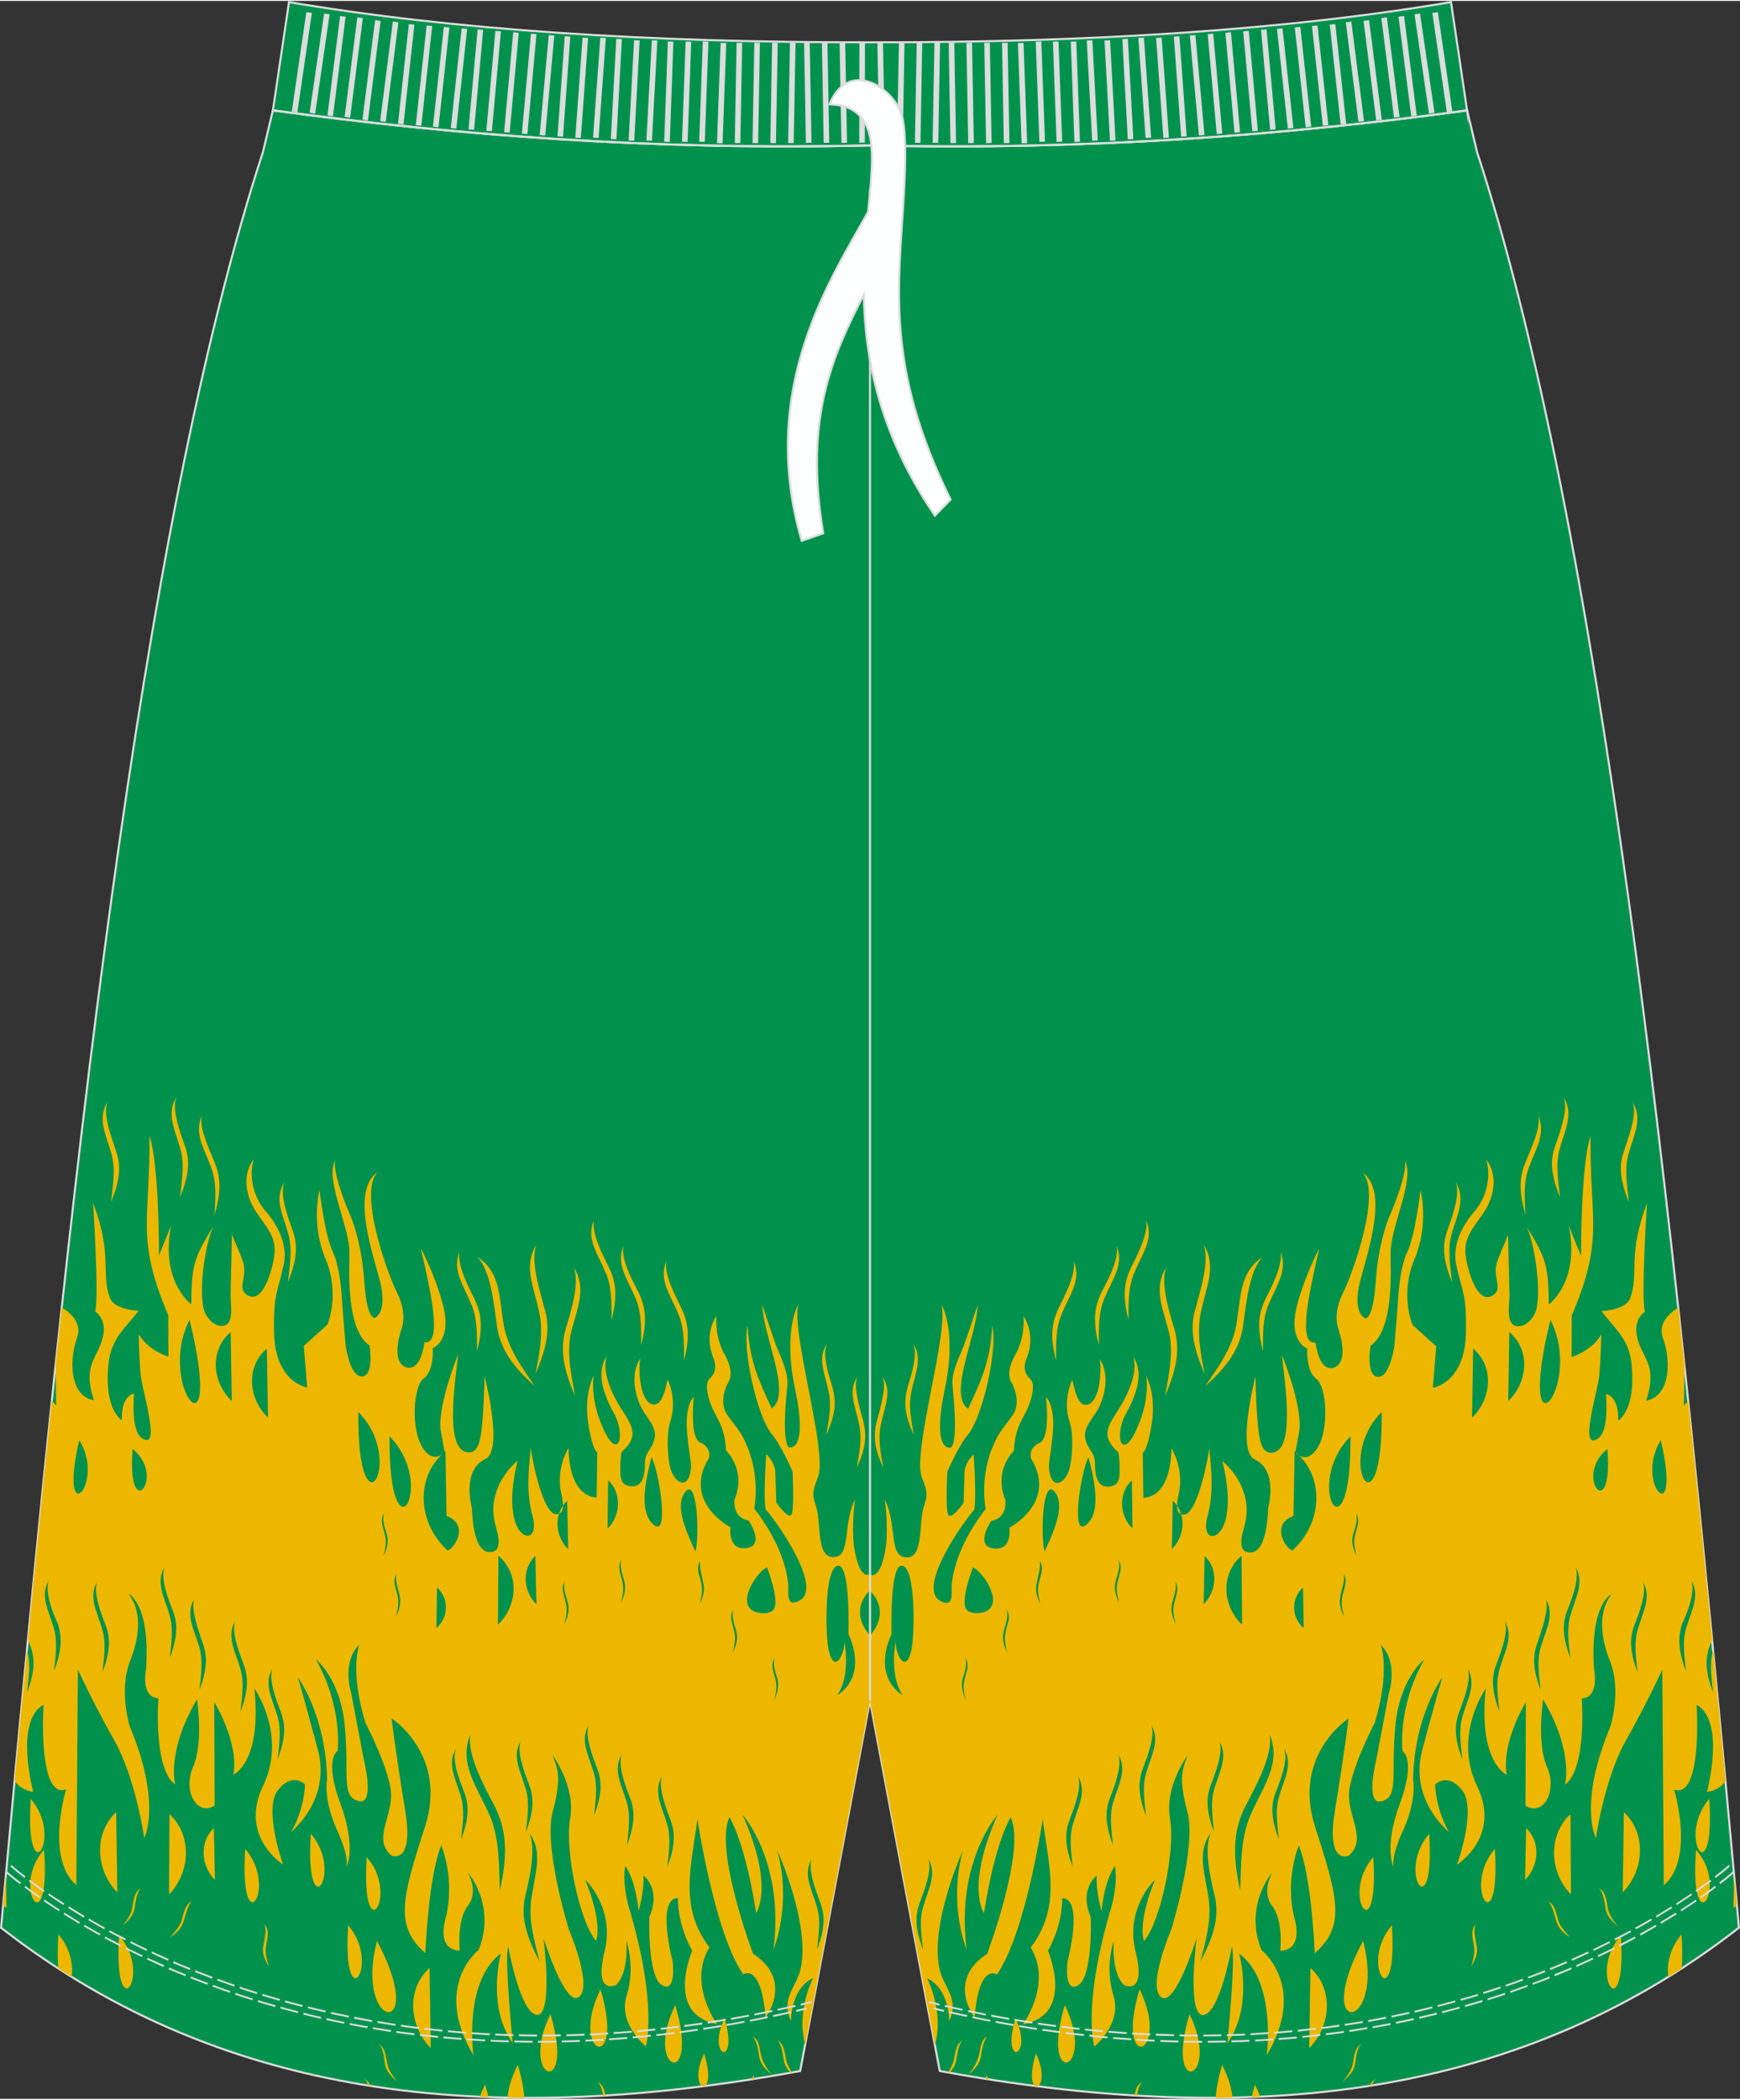
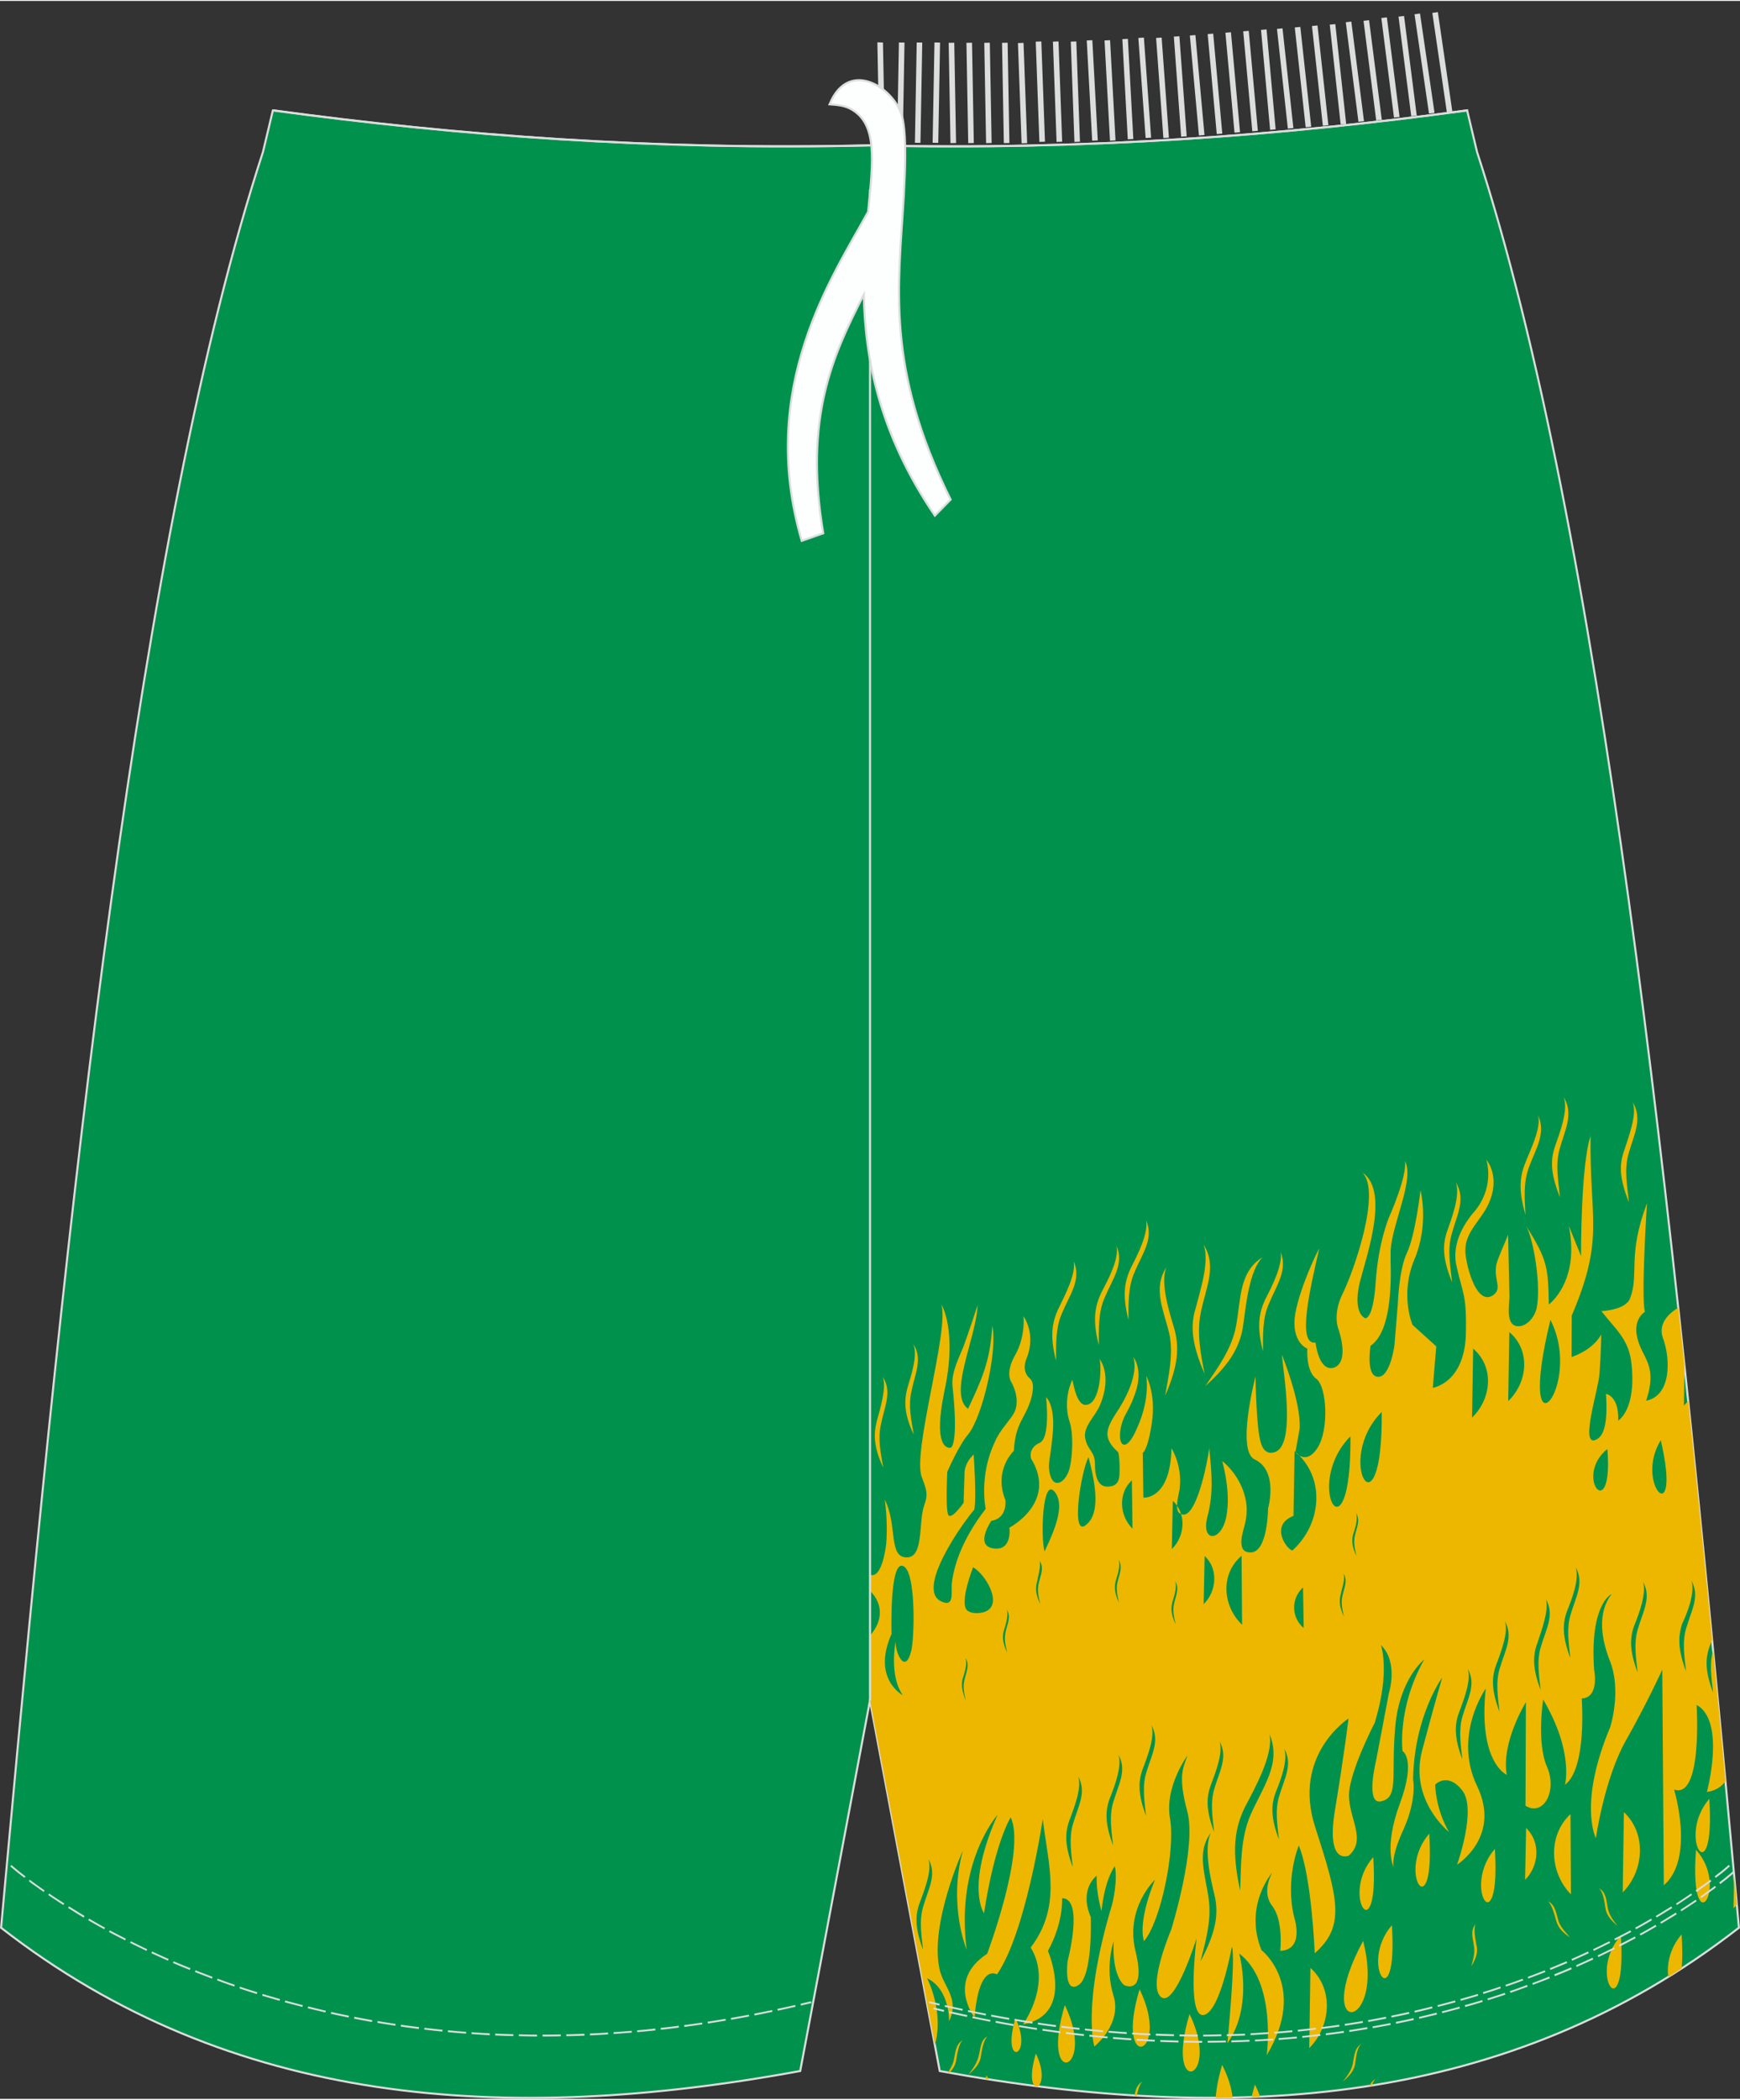
<svg xmlns="http://www.w3.org/2000/svg" version="1.1" id="图层_1" x="0px" y="0px" width="380px" height="458.24px" viewBox="0 0 339.15 408.62" enable-background="new 0 0 339.15 408.62" xml:space="preserve">
  <rect x="0" y="0" width="339.15" height="408.62" fill="#333333" stroke="none" />
  <g>
    <path fill-rule="evenodd" clip-rule="evenodd" fill="#00924D" stroke="#DCDDDD" stroke-width="0.4" stroke-miterlimit="22.926" d="   M169.58,28.14c42.31,0.99,80.41-1.93,116.39-6.82v0.02l1.77,7.42l0.15,0.62v0.01c24.15,74.1,37.89,201.84,50.22,336.78l0.83,9.11   c-44.78,34.83-98.29,38.46-155.77,27.91l-13.6-72.15l-13.6,72.15c-57.47,10.57-110.98,6.93-155.76-27.9l0.83-9.11   C13.37,231.23,27.1,103.49,51.26,29.4v-0.01l0.15-0.62l1.77-7.42l0.01-0.02C89.17,26.21,127.27,29.13,169.58,28.14z" />
    <g>
-       <path fill-rule="evenodd" clip-rule="evenodd" fill="#EDB700" d="M72.21,406.09c-0.23-0.55-0.58-1.02-1.18-1.37    c0.31,0.26,0.55,0.74,0.74,1.3L72.21,406.09L72.21,406.09z M169.58,331.06v-0.01l-12.63,67.02c-1.83-6.6,1.53-12.98,1.53-12.98    c-4.47,2.17-4.29,8.38-4.29,8.38c-2.1-4.55,1.09-6.55,1.88-10.24c1.88-8.9-4.58-23.04-4.58-23.04c2.93,10.6-0.72,19.32-0.72,19.32    c2.17-17.13-6.03-26.24-6.03-26.24c6.3,14.14,2.64,19.16,2.64,19.16c-2.14-13.95-5.2-18.67-5.2-18.67    c-3.01,6.37,4.59,26.57,4.59,26.57c8.02,5.24,2.45,12.44,2.45,12.44c-0.85-10.76-4.36-8.42-4.36-8.42    c-5.63-8.09-8.93-30.28-8.93-30.28c-1.08,9.07-3.76,16.95,2.35,25.04c-4.29,7.04,1.5,14.96,1.5,14.96    c-10.25-1.89-4.86-14.3-4.86-14.3c-3.06-5.56-2.76-10.26-2.76-10.26c-4.32-0.02-1.07,12.26-1.07,12.26s0.83,6.39-2.06,4.7    c-2.89-1.69-2.46-13.28-2.46-13.28c2.38-5.54-1.16-8.07-1.16-8.07c0.18,3.19-0.93,6.89-0.93,6.89c-0.67-6.39-2.6-8.75-2.6-8.75    c-0.63,2.85,0.51,7.39,0.51,7.39c6,19.85,3.48,27.74,3.48,27.74s-5.46-4.39-3.72-9.93c1.74-5.54-0.04-10.59-0.04-10.59    c0.35,6.89-2.04,8.56-2.04,8.56s-4.31,2.17-2.27-6.39c2.2-8.56-3.74-14.13-3.74-14.13c3.56,8.75,2.13,11.94,2.13,11.94    c-3.22-3.71-6.16-17.67-5.06-23.88c1.09-6.21-3.42-12.28-3.42-12.28c0.81,2.36,1.94,3.88,0.04,10.92    c-1.89,6.88,3.14,23.03,3.14,23.03s4.69,10.94,1.98,13.11c-2.71,2.17-6.93-11.45-6.93-11.45s1.98,15.47-1.38,14.95    c-3.2-0.52-5.5-13.3-5.5-13.3c-0.79,2.01,0.88,18.82,0.88,18.82c-5.15-7.25-2.31-17.48-2.31-17.48c-7.34,5.51-5.36,19.8-5.36,19.8    c-8.06-13.48,1.03-20.49,1.03-20.49c3.49-8.72-2.14-15.13-2.14-15.13s2.25,3.71,0.03,6.55c-2.23,2.85-1.56,8.73-1.56,8.73    c-4.8-0.19-2.75-6.4-2.75-6.4c1.89-7.55-0.86-14.11-0.86-14.11c-2.54,6.04-3.11,20.99-3.11,20.99c-5.94-5.23-4.68-10.44-0.1-24.53    s-6.49-21.2-6.49-21.2s0.83,6.89,2.64,17.82s-2.68,8.89-2.68,8.89c-3.53-3.04-0.03-7.23-0.05-11.76    c-0.02-4.54-5.02-14.13-5.02-14.13c-3.08-10.09-1.19-15.13-1.19-15.13c-3.5,3.35-1.56,9.4-1.56,9.4l2.46,12.95    c0,0,2.28,9.08-1.08,8.06c-3.36-0.85-1.78-5.05-2.62-14.46c-0.84-9.41-5.65-13.13-5.65-13.13c5.32,9.43,4.24,17.83,4.24,17.83    s-2.71,1.5,0.53,10.25c3.24,8.75,1.17,12.44,1.17,12.44s0.79-1.68-1.95-7.57c-2.59-5.89-1.81-9.58-1.81-9.58    c-0.21-12.43-5.68-19.85-5.68-19.85s1.3,4.37,3.9,14.13c2.6,9.76-5.21,15.94-5.21,15.94c2.7-4.7,2.68-9.23,2.68-9.23    s-2.41-2.53-5.28,1.15c-2.86,3.68,1.02,14.45,1.02,14.45s-8.66-5.41-3.91-15.3c4.76-9.89-1.68-18.99-1.68-18.99    c1.5,14.46-4.09,16.78-4.09,16.78c1.09-6.38-3.74-14.13-3.74-14.13l0.08,20.16c-3.51,2.17-6.25-2.88-4.19-7.58    c2.06-4.7,0.75-13.11,0.75-13.11c-6.04,10.23-4.25,16.61-4.25,16.61c-4.33-3.21-3.27-16.81-3.27-16.81    c-3.52-0.18-2.42-5.55-2.42-5.55c0.91-12.93-3.42-14.8-3.42-14.8c2.9,3.71,1.96,8.91,0.38,12.94c-2.38,5.87-0.11,12.94-0.11,12.94    c6.3,14.98,2.81,21.68,2.81,21.68s-1.65-11.6-5.84-19.01s-7.1-13.81-7.1-13.81l-0.3,42c-6.1-5.23-2-18.66-2-18.66    c-5.59,1.99-4.39-16.48-4.39-16.48c-5.75,3.17-2.01,16.96-2.01,16.96c-1.71-0.25-2.87-1.03-3.63-2.12    c0.8-8.55,1.6-17.07,2.41-25.53c0.78,2.67,0.32,5.5,0.01,8.32c1.58-4.19,1.57-6.71,0.6-9.24c-0.13-0.31-0.27-0.68-0.42-1.08    c1.52-15.72,3.07-31.27,4.66-46.56c0.26,0.33,0.54,0.65,0.84,0.95l-0.11-7.84c0.4-3.76,0.8-7.51,1.21-11.24    c3.61,2.24,3.45,4.56,3.01,5.82c-1.42,3.69-1.87,11.25,3.25,12.28c-2.43-7.4,1.08-8.23,1.86-12.93c0.47-3.19-1.62-4.38-1.62-4.38    c0.79-2.85-0.41-21.17-0.41-21.17c3.88,10.27,1.5,13.78,3.28,18.49c0.81,2.36,5.61,2.54,5.61,2.54    c-2.87,3.69-5.42,5.52-5.88,10.39c-0.93,8.9,2.6,10.93,2.6,10.93c-0.18-4.87,2.38-5.2,2.38-5.2c-0.45,6.39,0.67,8.4,1.96,8.92    c3.21,1.52-0.52-9.91-0.69-12.77c-0.34-4.37-0.35-7.73-0.35-7.73c1.77,3.2,5.78,4.39,5.78,4.39l-0.03-8.07    c-6.47-15.15-3.44-18.66-3.67-34.96c1.94,5.72,1.86,23.36,1.86,23.36l2.37-5.87c-2.19,10.91,3.91,15.31,3.91,15.31    c0.13-7.23,0.28-8.74,4.41-15.27c-1.43,2.51-2.99,11.75-2.01,16.12c0.49,1.85,2.09,3.54,3.69,3.38c2.4-0.16,1.58-4.19,1.58-5.87    l0.27-11.93c0.65,1.68,1.94,4.38,2.26,5.72c0.65,3.03-1.26,4.7,0.66,6.05c3.53,2.37,5.57-7.2,5.4-8.88    c-0.01-3.53-3.06-5.72-4.52-8.93c-2.42-5.39,0.44-8.57,0.44-8.57s-1.9,5.54,2.77,10.6c3.38,4.21,3.55,7.74,3.08,9.93    c-1.25,5.71-2.05,5.54-1.86,13.61c0.36,9.41,6.44,10.27,6.44,10.27l-0.67-8.07l4.62-4.18c0,0,2.53-5.87-0.37-12.77    c-2.91-6.9-1.18-13.45-1.18-13.45s1,8.74,2.61,12.11c1.61,3.37,1.81,10.09,1.81,10.09l0.67,8.07c0,0,0.83,6.22,3.23,6.06    s1.42-6.04,1.42-6.04c-4.01-2.7-4.05-11.95-3.91-16.65c0-0.67-0.01-1.51-0.01-2.02c-0.34-5.21-4.7-13.8-2.79-17.32    c-0.47,3.02,3.09,10.93,3.09,10.93s2.1,4.88,2.61,12.61s2.11,7.07,2.11,7.07c2.55-1.5,0.93-7.22,0.93-7.22    c-1.46-5.55-5.68-17.67-0.41-21.17c-3.82,3.68,1.68,19.33,3.78,23.54c2.1,4.21,0.83,7.06,0.83,7.06s-2.21,6.21,0.83,7.4    c3.04,1.02,3.66-4.86,3.66-4.86c3.68,0.52,1.07-10.41-0.72-18.32c0.16,0.17,3.71,7.24,4.69,12.79c0.82,5.55-2.37,6.71-2.37,6.71    s0.34,4.37-1.74,5.87c-2.07,1.5-2.52,9.9-0.26,13.44c2.25,3.54,4.32,0.86,4.32,0.86l-0.82-4.54c-0.34-5.21,3.46-14.43,3.46-14.43    c-0.31,3.69-2.81,17.96,1.52,18.99c1.12,0.34,2.24-0.16,2.71-2.34c0.79-3.19,0.91-12.43,0.91-12.43s3.74,14.3,0.23,16.13    c-4.79,2.17-2.68,9.57-2.68,9.57s0.04,8.57,3.4,8.58c1.12,0.01,1.6-0.5,1.75-1.34c0.47-2.52-1.78-4.88-0.68-9.41    s4.45-7.04,4.45-7.04c-1.1,4.36-1.25,7.55-0.92,9.91c0.66,5.88,5.15,6.23,3.85,1.02c-1.3-4.88-0.84-8.57-0.38-13.44    c0.17,1.68,2.62,15.13,5.81,12.63c0.96-0.67,0.15-3.53-0.02-4.54c-0.66-4.7,1.57-8.06,1.57-8.06c0.21,10.08,5.48,9.6,5.48,9.6    l0.12-8.73c0,0-0.96-0.34-1.79-5.89c-0.82-5.55,1.08-9.07,1.08-9.07c-0.46,3.86,0.67,7.56,1.64,9.75    c2.75,6.73,4.65,2.88,2.71-1.67c-0.48-1.01-1.29-2.19-1.93-4.04c-2.1-5.22,0.13-7.73,0.13-7.73c-1.11,3.36,1.64,8.41,3.25,10.77    c1.93,3.03,2.9,4.88-0.29,7.73c-0.16,0.17-0.31,1.68-0.31,3.02c0.01,1.85-0.14,3.7,2.42,3.71c1.12,0,2.4-0.83,2.38-4.36    c-0.01-2.52,1.43-2.68,1.9-5.03s-1.94-4.21-2.91-6.56c-2.42-5.89,0.12-8.9,0.12-8.9c-0.47,1.85-0.12,8.73,2.6,8.92    c1.76,0.18,2.39-3.52,2.7-4.86c0.81,1.51,1.62,5.05,0.51,8.23c-0.79,2.52-0.45,6.72-0.13,8.23c0.5,3.53,3.71,5.56,4.16,0.86    c0.16-1.18-0.33-2.69-0.67-6.39c-0.66-6.05,1.25-7.55,1.25-7.55s-0.93,8.06,1.32,8.91c2.24,1.02,1.61,3.03,1.61,3.03    c-5.25,8.55,4.22,13.46,4.22,13.46s-0.62,4.53,3.06,4.05c3.84-0.49,0.46-5.38,0.46-5.38c-3.2-0.52-2.74-4.04-2.74-4.04    c2.38-5.87-1.64-9.58-1.64-9.58c-0.35-5.71-2.27-6.23-3.4-10.27c-0.33-1.35-0.65-3.03,0.3-3.86c1.75-1.5,0.62-3.86,0.62-3.86    c-1.94-4.88,0.6-8.23,0.6-8.23s-0.46,3.86,1.63,7.57c2.09,3.7,0.66,5.38,0.66,5.38c-1.27,2.52-1.1,4.36-0.61,5.54    c0.64,1.51,2.89,3.54,3.86,5.9c3.23,6.73,1.82,13.11,1.82,13.11c4.83,6.24,6.29,11.45,6.62,14.64c0.17,1.51-0.62,4.7,2.09,3.37    c4.95-2.33-4.23-15.31-6.48-17.84c-0.49-2.35,0.12-10.75,0.12-10.75c1.93,1.86,1.77,3.7,1.77,3.7l0.18,5.71    c0,0,2.57,3.71,3.05,2.2c0.47-1.51,0.13-8.23,0.13-8.23s-2.26-5.22-4.03-7.24c-2.9-3.54-5.83-16.66-4.73-21.19    c0.35,6.89,2.13,10.59,4.71,16.15c3.99-2.84-1.66-13.95-1.85-20.17c0,0,1.46,4.54,2.75,8.08c0.97,2.36,2.42,5.22,2.12,7.74    c-1.23,11.76,0.37,11.93,0.37,11.93s3.69,1.02,1.24-10.92c-2.61-11.94,0.57-16.97,0.57-16.97c-1.58,5.03,5.72,28.75,3.82,33.62    c-0.95,2.52-1.26,3.36-0.46,5.54c1.13,3.2,0.04,9.91,3.24,10.1c3.84,0.18,1.89-6.21,4.43-11.24c-0.46,3.36-0.45,6.38-0.28,8.57    c0.15,1.37,0.97,6.87,3.14,6.04v3.16c-2.6,2.59-2.46,5.92,0,8.67v12.73h0.05V331.06z M154.39,403.48    c-0.5-0.73-0.92-1.51-1.13-2.29c-0.33-1.52-0.33-3.2-1.78-4.04l0,0c0.8,0.67,1.13,2.86,1.29,3.87c0.12,0.86,0.5,1.63,1.32,2.51    L154.39,403.48L154.39,403.48z M147.08,404.72l-0.61,0.1c0.13-0.26,0.26-0.52,0.4-0.79C146.94,404.26,147.01,404.49,147.08,404.72    L147.08,404.72z M137.45,406.11c0.62-0.49,0.98-2.46-0.2-6.32l0,0c-1.76,3.65-1.14,6.01-0.35,6.39L137.45,406.11L137.45,406.11z     M118.02,407.96l-0.45,0.03c-0.2-1.04-0.53-2.27-1.1-2.75C117.52,405.86,117.81,406.83,118.02,407.96L118.02,407.96z     M102.19,408.41c-1.09-0.01-2.18-0.02-3.27-0.04c0.15-1.73,0.74-3.87,2.01-6.39C101.71,404.65,102.08,406.76,102.19,408.41    L102.19,408.41z M95.21,408.27c-0.56-0.02-1.11-0.04-1.67-0.07c0.26-0.75,0.6-1.55,1.02-2.38    C94.82,406.71,95.03,407.52,95.21,408.27L95.21,408.27z M13.97,384.86c0.32-2.12-0.14-5.46-2.59-8.28l0,0    c-0.18,2.87-0.16,5.04-0.01,6.64C12.23,383.78,13.1,384.32,13.97,384.86L13.97,384.86z M0.62,370.8l0.42-4.63l0.11-1.16l0.13,6.48    C1.05,371.27,0.83,371.04,0.62,370.8L0.62,370.8z M161.56,321.42c1.14,4.54,3.04,0.52,3.03-1.84c0,0,1.31,6.56-1.4,10.41    c0,0,6.07-3.17,2.19-11.92c0,0,0.42-13.95-2.14-13.28C160.53,305.45,160.91,319.07,161.56,321.42L161.56,321.42L161.56,321.42z     M149.49,305.07c-2.4,1.33-6.05,7.37-2.2,8.73c1.12,0.34,2.56,0.35,3.36-0.32C152.24,311.97,149.49,305.07,149.49,305.07    L149.49,305.07L149.49,305.07z M135.55,301.99c0.79-2.69,0.42-14.62-1.97-11.6C131.68,292.73,133.13,296.94,135.55,301.99    L135.55,301.99L135.55,301.99z M127,283.64c-1.58,5.87-2.19,10.91,0.37,13.11C130.58,299.62,128.45,286.33,127,283.64L127,283.64    L127,283.64z M118.54,288.14l-0.12,9.41C120.96,295.04,121.27,290.67,118.54,288.14L118.54,288.14L118.54,288.14z M110.55,292.14    c-2.71,2.51-2.37,6.88,0.2,9.41L110.55,292.14L110.55,292.14L110.55,292.14z M104.35,302.87c-2.71,2.51-2.37,6.88,0.2,9.41    L104.35,302.87L104.35,302.87L104.35,302.87z M97.15,302.84l-0.1,13.44C100.88,312.6,101.33,306.39,97.15,302.84L97.15,302.84    L97.15,302.84z M85.18,309.01l-0.13,7.9C87.44,314.9,87.59,311.2,85.18,309.01L85.18,309.01L85.18,309.01z M86.83,282.47    c-6.06,5.02-5.38,14.09,0.4,19.32c0.96,0,4.62-4.85-0.19-6.72L86.83,282.47L86.83,282.47L86.83,282.47z M75.93,279.57    C75.72,304.93,85.42,289.18,75.93,279.57L75.93,279.57L75.93,279.57z M69.83,274.83C69.62,300.2,79.31,284.28,69.83,274.83    L69.83,274.83L69.83,274.83z M15.45,280.32C11.21,298.62,20.77,288.91,15.45,280.32L15.45,280.32L15.45,280.32z M25.86,282.04    C24.64,297.16,32.6,287.45,25.86,282.04L25.86,282.04L25.86,282.04z M36.95,256.89C30.29,269.97,43.96,285.65,36.95,256.89    L36.95,256.89L36.95,256.89z M44.96,259.27c-4.15,3.51-3.64,9.73,0.22,13.44L44.96,259.27L44.96,259.27L44.96,259.27z     M52.02,262.49c-4.15,3.51-3.64,9.73,0.22,13.44L52.02,262.49L52.02,262.49L52.02,262.49z M142.96,313.28    c-0.96,1.34-0.15,2.86,0.18,4.37c0.32,1.35,0.01,2.69-0.3,4.03c0.96-2.01,0.95-3.19,0.62-4.36    C143.14,316.3,142.49,314.28,142.96,313.28L142.96,313.28L142.96,313.28z M151.01,322.72c-0.96,1.34-0.15,2.86,0.18,4.37    c0.32,1.35,0.01,2.69-0.3,4.03c0.79-2.01,0.95-3.19,0.62-4.37C151.18,325.75,150.53,323.73,151.01,322.72L151.01,322.72    L151.01,322.72z M136.52,303.84c-0.96,1.34-0.15,2.86,0.18,4.37c0.32,1.35,0.01,2.69-0.31,4.03c0.96-2.01,0.95-3.19,0.62-4.37    C136.85,306.87,136.21,304.85,136.52,303.84L136.52,303.84L136.52,303.84z M121.16,303.61c-0.95,1.34-0.15,2.85,0.18,4.37    c0.32,1.35,0.01,2.69-0.31,4.03c0.95-2.01,0.95-3.19,0.62-4.37C121.33,306.64,120.68,304.62,121.16,303.61L121.16,303.61    L121.16,303.61z M110.14,307.77c-0.96,1.34-0.15,2.85,0.18,4.37c0.32,1.35,0.01,2.69-0.31,4.03c0.96-2.01,0.95-3.19,0.62-4.37    C110.31,310.79,109.66,308.77,110.14,307.77L110.14,307.77L110.14,307.77z M77.33,306.29c-0.96,1.34-0.15,2.86,0.18,4.37    c0.32,1.35,0.01,2.69-0.31,4.03c0.96-2.01,0.95-3.19,0.62-4.37C77.66,309.31,76.85,307.29,77.33,306.29L77.33,306.29L77.33,306.29    z M74.88,294.51c-0.96,1.34-0.15,2.86,0.18,4.37c0.33,1.35,0.01,2.69-0.31,4.03c0.96-2.01,0.95-3.19,0.62-4.36    C75.05,297.54,74.4,295.69,74.88,294.51L74.88,294.51L74.88,294.51z M9.49,307.68c-1.75,3.02,0.02,5.88,1,9.24    c0.81,2.69,0.34,5.55,0.03,8.4c1.58-4.19,1.57-6.71,0.76-9.24C10.31,314.07,8.7,310.03,9.49,307.68L9.49,307.68L9.49,307.68z     M18.93,307.89c-1.75,3.02,0.02,5.88,1,9.24c0.81,2.69,0.34,5.55,0.04,8.4c1.58-4.19,1.57-6.71,0.6-9.24    C19.76,314.28,18.14,310.07,18.93,307.89L18.93,307.89L18.93,307.89z M32.04,305.09c-1.75,3.02,0.03,5.88,1,9.25    c0.81,2.69,0.35,5.55,0.04,8.4c1.58-4.19,1.57-6.71,0.6-9.24C32.87,311.48,31.25,307.44,32.04,305.09L32.04,305.09L32.04,305.09z     M37.83,311.33c-1.75,3.02,0.03,5.88,1,9.25c0.81,2.69,0.35,5.55,0.04,8.4c1.58-4.19,1.57-6.71,0.6-9.24    C38.81,317.72,37.19,313.51,37.83,311.33L37.83,311.33L37.83,311.33z M45.84,315.56c-1.75,3.02,0.02,5.88,1,9.24    c0.81,2.69,0.35,5.55,0.03,8.4c1.58-4.19,1.57-6.71,0.6-9.24C46.67,321.78,45.05,317.74,45.84,315.56L45.84,315.56L45.84,315.56z     M53.08,324.83c-1.75,3.02,0.03,5.88,1,9.24c0.81,2.69,0.35,5.55,0.04,8.4c1.58-4.19,1.57-6.71,0.6-9.24    C53.91,331.05,52.29,327.02,53.08,324.83L53.08,324.83L53.08,324.83z M88.83,340.44c-1.75,3.02,0.02,5.88,1,9.25    c0.81,2.69,0.34,5.55,0.04,8.4c1.58-4.19,1.57-6.71,0.6-9.24C89.66,346.83,88.04,342.79,88.83,340.44L88.83,340.44L88.83,340.44z     M101.47,338.98c-1.75,3.02,0.03,5.88,1,9.25c0.81,2.69,0.34,5.55,0.04,8.4c1.58-4.19,1.57-6.71,0.6-9.24    C102.29,345.2,100.68,341.16,101.47,338.98L101.47,338.98L101.47,338.98z M114.74,335.84c-1.75,3.02,0.03,5.88,1,9.24    c0.81,2.69,0.35,5.55,0.04,8.4c1.58-4.19,1.57-6.71,0.6-9.24C115.56,342.06,113.94,338.02,114.74,335.84L114.74,335.84    L114.74,335.84z M121.16,341.58c-1.75,3.02,0.02,5.88,1,9.24c0.81,2.69,0.35,5.55,0.04,8.4c1.58-4.19,1.57-6.71,0.6-9.24    C121.99,347.97,120.37,343.76,121.16,341.58L121.16,341.58L121.16,341.58z M129.02,345.82c-1.75,3.02,0.02,5.88,1,9.24    c0.81,2.69,0.35,5.55,0.04,8.4c1.58-4.19,1.57-6.71,0.6-9.24C129.85,352.04,128.23,348,129.02,345.82L129.02,345.82L129.02,345.82    z M158.21,361.9c-1.75,3.02,0.02,5.88,1,9.25c0.81,2.69,0.34,5.55,0.04,8.4c1.58-4.19,1.57-6.71,0.6-9.24    C159.04,368.12,157.42,364.08,158.21,361.9L158.21,361.9L158.21,361.9z M91.7,337.6c-2.38,5.7,1.32,10.26,3.75,15.81    c1.94,4.55,1.8,9.75,1.98,14.63c1.73-7.72,1.07-12.09-0.87-16.13C94.63,348.19,90.92,341.63,91.7,337.6L91.7,337.6L91.7,337.6z     M103.14,356.8c1.45,3.03,0.04,9.07-0.75,12.26c-0.79,3.52-0.29,7.05,2.77,12.78c-0.98-3.87-2.11-7.74-1.65-11.77    C104.14,365.04,106.04,360.67,103.14,356.8L103.14,356.8L103.14,356.8z M167.09,268.01c-1.91,2.85-0.29,5.88,0.36,9.24    c0.65,2.86,0.02,5.55-0.44,8.4c1.9-4.02,1.89-6.54,1.24-9.07C167.6,274.23,166.3,270.03,167.09,268.01L167.09,268.01    L167.09,268.01z M161.15,261.6c-1.91,2.85-0.3,5.88,0.36,9.24c0.65,2.86,0.02,5.54-0.45,8.4c1.9-4.02,1.89-6.54,1.24-9.07    C161.65,267.99,160.19,263.78,161.15,261.6L161.15,261.6L161.15,261.6z M129.88,245.51c-1.58,3.52,0.83,6.56,2.28,10.09    c1.29,2.86,1.15,6.22,1.16,9.25c1.26-4.86,0.77-7.56-0.52-10.25C131.66,252.24,129.41,248.03,129.88,245.51L129.88,245.51    L129.88,245.51z M121.54,242.46c-1.59,3.52,0.83,6.56,2.28,10.09c1.29,2.86,1.14,6.22,1.16,9.25c1.26-4.87,0.77-7.56-0.52-10.25    C123.33,249.35,120.91,244.97,121.54,242.46L121.54,242.46L121.54,242.46z M115.76,237.56c-1.59,3.52,0.83,6.56,2.28,10.09    c1.29,2.86,1.14,6.22,1.16,9.24c1.26-4.87,0.77-7.56-0.52-10.25C117.55,244.45,115.29,240.08,115.76,237.56L115.76,237.56    L115.76,237.56z M89.54,243.67c-1.43,3.52,0.83,6.56,2.28,10.09c1.29,2.86,1.14,6.22,1.16,9.25c1.26-4.87,0.77-7.56-0.52-10.25    C91.33,250.56,89.08,246.18,89.54,243.67L89.54,243.67L89.54,243.67z M55.4,230.08c-2.07,3.35-0.13,6.55,0.84,10.25    c0.81,3.03,0.19,6.22-0.12,9.24c1.9-4.7,1.89-7.39,0.92-10.08C56.23,237.14,54.45,232.6,55.4,230.08L55.4,230.08L55.4,230.08z     M34.37,213.53c-2.06,3.35-0.13,6.55,0.84,10.25c0.81,3.03,0.19,6.22-0.12,9.24c1.9-4.7,1.89-7.38,0.92-10.08    C35.2,220.59,33.42,216.04,34.37,213.53L34.37,213.53L34.37,213.53z M39.35,217.08c-1.59,3.52,0.51,6.55,1.8,10.09    c1.13,3.03,0.83,6.22,0.68,9.24c1.42-4.87,1.09-7.56-0.04-10.25C40.98,223.97,38.72,219.6,39.35,217.08L39.35,217.08L39.35,217.08    z M20.93,214.48c-2.07,3.35-0.14,6.55,0.84,10.25c0.81,3.03,0.19,6.22-0.12,9.24c1.9-4.7,1.89-7.38,0.92-10.08    C21.76,221.37,19.98,216.83,20.93,214.48L20.93,214.48L20.93,214.48z M104.58,242.22c-2.7,4.19-0.44,8.4,0.54,13.27    c0.82,3.87,0.04,8.06-0.75,11.93c2.54-5.87,2.84-9.4,1.7-12.93C105.26,251.29,103.31,245.4,104.58,242.22L104.58,242.22    L104.58,242.22z M111.8,246.62c1.29,3.03-0.6,8.9-1.55,12.09c-0.94,3.52-0.77,7.05,1.82,12.95c-0.66-3.87-1.63-7.9-0.85-11.94    C112.32,255.02,114.54,250.83,111.8,246.62L111.8,246.62L111.8,246.62z M93.07,244.69c2.57,2.53,3.24,9.42,3.73,12.95    c0.5,4.03,2.27,7.57,7.41,12.13c-2.42-3.54-5.15-7.25-5.97-11.62C97.26,252.94,97.72,247.56,93.07,244.69L93.07,244.69    L93.07,244.69z M73.47,377.85C68.91,395.64,83.79,397.04,73.47,377.85L73.47,377.85L73.47,377.85z M83.73,383.1    c-4.62,4.18-3.95,11.41,0.23,15.63L83.73,383.1L83.73,383.1L83.73,383.1z M41.69,355.87c-2.87,2.68-2.53,7.38,0.2,10.08    L41.69,355.87L41.69,355.87L41.69,355.87z M33.04,353.15l-0.09,15.63C37.09,364.59,37.54,357.37,33.04,353.15L33.04,353.15    L33.04,353.15z M22.64,352.77c-4.46,4.18-3.95,11.41,0.23,15.63L22.64,352.77L22.64,352.77L22.64,352.77z M67.86,374.8    C66.66,393.61,74.45,382.39,67.86,374.8L67.86,374.8L67.86,374.8z M71.48,361.54C70.28,380.35,78.07,368.96,71.48,361.54    L71.48,361.54L71.48,361.54z M47.79,359.93C46.59,378.91,54.39,367.52,47.79,359.93L47.79,359.93L47.79,359.93z M23.22,376.8    C22.02,395.61,29.97,384.38,23.22,376.8L23.22,376.8L23.22,376.8z M146.68,396.46c0.8,0.67,1.13,2.86,1.29,3.87    c0.17,1.18,0.81,2.19,2.41,3.54c-0.8-1.01-1.61-2.19-1.93-3.37C147.96,398.82,148.12,397.14,146.68,396.46L146.68,396.46    L146.68,396.46z M141.22,392.91C137.57,400.63,144.14,402.67,141.22,392.91L141.22,392.91L141.22,392.91z M131.61,390.35    L131.61,390.35C125.26,403.43,136.64,407.01,131.61,390.35L131.61,390.35z M117.04,387.27    C110.69,400.35,122.07,403.92,117.04,387.27L117.04,387.27L117.04,387.27z M107.29,392.1L107.29,392.1    C100.95,405.18,112.32,408.75,107.29,392.1L107.29,392.1z M73.72,397.84L73.72,397.84c0.96,0.68,1.13,2.69,1.29,3.87    c0.17,1.18,0.81,2.19,2.42,3.54c-0.8-1.01-1.61-2.02-1.93-3.37C75.16,400.2,75.16,398.69,73.72,397.84L73.72,397.84z     M51.53,374.56c0.49,1.01,0.01,3.02-0.14,4.03c-0.32,1.17-0.15,2.35,0.98,4.2c-0.32-1.35-0.81-2.69-0.5-4.03    C52.03,377.42,52.66,375.91,51.53,374.56L51.53,374.56L51.53,374.56z M27.5,367.57c-1.44,0.83-1.43,2.35-1.74,4.02    c-0.32,1.34-1.11,2.35-1.91,3.35c1.59-1.34,2.23-2.34,2.39-3.52C26.4,370.26,26.7,368.24,27.5,367.57L27.5,367.57L27.5,367.57z     M37.43,370.13c-1.43,0.67-1.59,2.35-2.06,3.86c-0.48,1.34-1.43,2.18-2.23,3.18c1.76-1.17,2.39-2.18,2.71-3.35    C36.17,372.82,36.63,370.8,37.43,370.13L37.43,370.13L37.43,370.13z M60.58,356.96C59.38,375.77,67.17,364.55,60.58,356.96    L60.58,356.96L60.58,356.96z M5.99,350.18C4.79,369.16,12.58,357.77,5.99,350.18L5.99,350.18L5.99,350.18z M8.59,360.1    C1.9,367.47,9.95,378.92,8.59,360.1L8.59,360.1z" />
      <path fill-rule="evenodd" clip-rule="evenodd" fill="#EDB700" d="M266.95,406.09c0.23-0.55,0.58-1.02,1.18-1.37    c-0.31,0.26-0.55,0.74-0.74,1.3L266.95,406.09L266.95,406.09z M327.12,254.5c0.41,3.73,0.81,7.47,1.21,11.24l-0.11,7.84    c0.3-0.3,0.58-0.62,0.84-0.95c1.6,15.29,3.15,30.84,4.67,46.56c-0.15,0.4-0.3,0.77-0.42,1.08c-0.97,2.52-0.98,5.05,0.6,9.24    c-0.31-2.83-0.77-5.65,0.01-8.32c0.81,8.46,1.62,16.98,2.41,25.53c-0.76,1.09-1.92,1.87-3.63,2.12c0,0,3.74-13.8-2.01-16.96    c0,0,1.2,18.48-4.39,16.48c0,0,4.1,13.42-2,18.66l-0.3-42c0,0-2.9,6.4-7.1,13.81c-4.19,7.41-5.84,19.01-5.84,19.01    s-3.49-6.7,2.81-21.68c0,0,2.27-7.07-0.11-12.94c-1.58-4.02-2.52-9.23,0.38-12.94c0,0-4.33,1.87-3.42,14.8c0,0,1.1,5.37-2.42,5.55    c0,0,1.06,13.61-3.27,16.81c0,0,1.79-6.39-4.25-16.61c0,0-1.31,8.41,0.75,13.11c2.06,4.7-0.68,9.75-4.19,7.58l0.08-20.16    c0,0-4.83,7.75-3.74,14.13c0,0-5.59-2.33-4.09-16.78c0,0-6.44,9.1-1.68,18.99c4.76,9.89-3.91,15.3-3.91,15.3    s3.89-10.77,1.02-14.45c-2.87-3.68-5.28-1.15-5.28-1.15s-0.02,4.54,2.68,9.23c0,0-7.81-6.19-5.21-15.94    c2.6-9.76,3.9-14.13,3.9-14.13s-5.47,7.42-5.68,19.85c0,0,0.79,3.69-1.8,9.58c-2.74,5.89-1.95,7.57-1.95,7.57    s-2.07-3.69,1.17-12.44c3.24-8.75,0.52-10.25,0.52-10.25s-1.08-8.4,4.23-17.83c0,0-4.82,3.71-5.65,13.13    c-0.84,9.41,0.74,13.61-2.62,14.46c-3.36,1.02-1.08-8.06-1.08-8.06l2.46-12.95c0,0,1.94-6.06-1.56-9.4c0,0,1.9,5.03-1.19,15.13    c0,0-5,9.6-5.02,14.13c-0.02,4.54,3.48,8.72-0.05,11.76c0,0-4.49,2.03-2.68-8.89c1.81-10.93,2.64-17.82,2.64-17.82    s-11.07,7.1-6.49,21.2c4.58,14.1,5.84,19.3-0.1,24.53c0,0-0.58-14.95-3.11-20.99c0,0-2.75,6.56-0.86,14.11c0,0,2.05,6.21-2.75,6.4    c0,0,0.66-5.88-1.56-8.73c-2.23-2.85,0.03-6.55,0.03-6.55s-5.63,6.41-2.14,15.13c0,0,9.09,7.02,1.03,20.49    c0,0,1.98-14.29-5.36-19.8c0,0,2.84,10.24-2.31,17.48c0,0,1.67-16.81,0.88-18.82c0,0-2.29,12.78-5.5,13.3    c-3.36,0.52-1.38-14.95-1.38-14.95s-4.22,13.63-6.93,11.45c-2.71-2.17,1.98-13.11,1.98-13.11s5.03-16.15,3.14-23.03    c-1.89-7.05-0.76-8.57,0.05-10.92c0,0-4.51,6.07-3.42,12.28c1.1,6.21-1.85,20.17-5.06,23.88c0,0-1.43-3.19,2.13-11.94    c0,0-5.95,5.57-3.74,14.13c2.04,8.56-2.27,6.39-2.27,6.39s-2.39-1.67-2.04-8.56c0,0-1.78,5.05-0.04,10.59s-3.72,9.93-3.72,9.93    s-2.52-7.89,3.48-27.74c0,0,1.14-4.54,0.51-7.39c0,0-1.93,2.36-2.6,8.75c0,0-1.11-3.69-0.93-6.89c0,0-3.53,2.54-1.16,8.07    c0,0,0.43,11.59-2.46,13.28c-2.88,1.69-2.06-4.7-2.06-4.7s3.25-12.28-1.07-12.26c0,0,0.3,4.7-2.76,10.26c0,0,5.39,12.41-4.86,14.3    c0,0,5.79-7.92,1.5-14.96c6.11-8.09,3.43-15.98,2.35-25.04c0,0-3.29,22.19-8.93,30.28c0,0-3.51-2.34-4.36,8.42    c0,0-5.57-7.2,2.45-12.44c0,0,7.61-20.19,4.59-26.57c0,0-3.06,4.72-5.2,18.67c0,0-3.66-5.03,2.64-19.16c0,0-8.2,9.11-6.03,26.24    c0,0-3.65-8.72-0.72-19.32c0,0-6.46,14.14-4.58,23.04c0.79,3.69,3.98,5.7,1.88,10.24c0,0,0.19-6.22-4.29-8.38    c0,0,3.37,6.38,1.53,12.98l-12.63-67.02v-12.73c2.46-2.75,2.6-6.07,0-8.67v-3.16c2.17,0.83,2.99-4.67,3.14-6.04    c0.17-2.19,0.18-5.21-0.28-8.57c2.54,5.03,0.59,11.42,4.43,11.24c3.2-0.18,2.11-6.9,3.24-10.1c0.81-2.19,0.49-3.02-0.46-5.54    c-1.9-4.86,5.4-28.59,3.82-33.62c0,0,3.18,5.03,0.57,16.97c-2.45,11.94,1.24,10.92,1.24,10.92s1.6-0.17,0.37-11.93    c-0.31-2.52,1.15-5.38,2.12-7.74c1.29-3.53,2.75-8.07,2.75-8.07c-0.19,6.22-5.83,17.33-1.85,20.17c2.58-5.55,4.36-9.26,4.71-16.15    c1.1,4.53-1.83,17.65-4.73,21.19c-1.77,2.02-4.03,7.24-4.03,7.24s-0.35,6.72,0.13,8.23c0.47,1.51,3.05-2.2,3.05-2.2l0.18-5.71    c0,0-0.15-1.85,1.78-3.7c0,0,0.6,8.4,0.12,10.75c-2.25,2.53-11.43,15.51-6.48,17.84c2.71,1.33,1.93-1.86,2.09-3.37    c0.34-3.19,1.79-8.41,6.62-14.64c0,0-1.41-6.38,1.82-13.11c0.97-2.35,3.22-4.38,3.86-5.9c0.49-1.18,0.65-3.03-0.61-5.54    c0,0-1.43-1.67,0.66-5.38c2.1-3.7,1.63-7.57,1.63-7.57s2.55,3.35,0.6,8.23c0,0-1.13,2.36,0.62,3.86c0.96,0.84,0.63,2.52,0.3,3.86    c-1.14,4.04-3.06,4.55-3.4,10.27c0,0-4.02,3.71-1.64,9.58c0,0,0.47,3.53-2.74,4.04c0,0-3.38,4.89,0.46,5.38    c3.68,0.49,3.06-4.05,3.06-4.05s9.46-4.91,4.22-13.46c0,0-0.63-2.01,1.61-3.03c2.25-0.85,1.32-8.91,1.32-8.91s1.91,1.5,1.25,7.55    c-0.34,3.7-0.82,5.21-0.67,6.39c0.46,4.7,3.67,2.67,4.16-0.86c0.32-1.52,0.66-5.72-0.13-8.23c-1.11-3.19-0.29-6.72,0.51-8.23    c0.32,1.34,0.94,5.04,2.7,4.86c2.72-0.18,3.07-7.07,2.6-8.92c0,0,2.55,3.02,0.12,8.9c-0.97,2.36-3.38,4.21-2.91,6.56    s1.91,2.51,1.9,5.03c-0.01,3.53,1.26,4.36,2.38,4.36c2.56-0.01,2.41-1.86,2.42-3.71c0.01-1.35-0.15-2.86-0.3-3.02    c-3.19-2.84-2.22-4.69-0.29-7.73c1.61-2.36,4.35-7.41,3.25-10.77c0,0,2.23,2.51,0.13,7.73c-0.65,1.85-1.45,3.03-1.93,4.04    c-1.94,4.54-0.04,8.4,2.71,1.67c0.97-2.19,2.11-5.89,1.64-9.75c0,0,1.91,3.52,1.08,9.07c-0.82,5.55-1.78,5.89-1.78,5.89l0.12,8.73    c0,0,5.27,0.48,5.48-9.6c0,0,2.22,3.35,1.57,8.06c-0.17,1.01-0.98,3.87-0.02,4.54c3.19,2.51,5.65-10.94,5.81-12.63    c0.46,4.87,0.92,8.56-0.38,13.44c-1.3,5.21,3.18,4.86,3.85-1.02c0.33-2.35,0.18-5.55-0.92-9.91c0,0,3.35,2.51,4.45,7.04    c1.1,4.53-1.15,6.89-0.68,9.41c0.16,0.84,0.63,1.34,1.75,1.34c3.36-0.01,3.4-8.58,3.4-8.58s2.11-7.4-2.68-9.57    c-3.51-1.83,0.23-16.13,0.23-16.13s0.12,9.24,0.91,12.43c0.47,2.18,1.59,2.68,2.71,2.34c4.32-1.03,1.83-15.3,1.52-18.99    c0,0,3.8,9.23,3.46,14.43l-0.82,4.54c0,0,2.07,2.68,4.32-0.86c2.26-3.54,1.81-11.94-0.26-13.44c-2.07-1.5-1.74-5.87-1.74-5.87    s-3.2-1.16-2.37-6.71c0.99-5.55,4.53-12.62,4.69-12.79c-1.79,7.9-4.4,18.84-0.72,18.32c0,0,0.62,5.88,3.66,4.86    c3.04-1.19,0.83-7.4,0.83-7.4s-1.27-2.85,0.83-7.06c2.1-4.21,7.6-19.86,3.78-23.54c5.26,3.51,1.05,15.62-0.41,21.17    c0,0-1.63,5.72,0.93,7.22c0,0,1.6,0.66,2.11-7.07c0.51-7.73,2.61-12.61,2.61-12.61s3.55-7.91,3.09-10.93    c1.9,3.52-2.45,12.11-2.79,17.32c0,0.51-0.01,1.35-0.01,2.02c0.14,4.7,0.1,13.94-3.91,16.65c0,0-0.98,5.89,1.42,6.04    c2.4,0.16,3.23-6.06,3.23-6.06l0.67-8.07c0,0,0.19-6.72,1.81-10.09c1.61-3.37,2.61-12.11,2.61-12.11s1.73,6.54-1.18,13.45    c-2.91,6.9-0.37,12.77-0.37,12.77l4.62,4.18l-0.67,8.07c0,0,6.08-0.86,6.44-10.27c0.2-8.07-0.61-7.9-1.86-13.61    c-0.47-2.18-0.3-5.71,3.08-9.93c4.66-5.06,2.77-10.6,2.77-10.6s2.87,3.18,0.44,8.57c-1.45,3.2-4.5,5.4-4.52,8.93    c-0.17,1.68,1.87,11.25,5.4,8.88c1.92-1.35,0.01-3.02,0.66-6.05c0.33-1.34,1.62-4.04,2.26-5.72l0.27,11.93    c-0.01,1.68-0.82,5.71,1.58,5.87c1.6,0.16,3.21-1.53,3.69-3.38c0.98-4.37-0.58-13.61-2.01-16.12c4.13,6.54,4.28,8.05,4.41,15.27    c0,0,6.1-4.4,3.9-15.31l2.38,5.87c0,0-0.08-17.64,1.86-23.36c-0.23,16.3,2.8,19.81-3.67,34.96l-0.03,8.07c0,0,4.01-1.19,5.78-4.39    c0,0-0.02,3.36-0.35,7.73c-0.17,2.86-3.9,14.3-0.69,12.77c1.28-0.51,2.41-2.53,1.96-8.92c0,0,2.56,0.33,2.38,5.2    c0,0,3.53-2.03,2.61-10.93c-0.46-4.87-3.01-6.71-5.88-10.39c0,0,4.8-0.19,5.61-2.54c1.78-4.71-0.6-8.23,3.28-18.49    c0,0-1.2,18.32-0.41,21.17c0,0-2.09,1.19-1.62,4.38c0.78,4.7,4.3,5.53,1.86,12.93c5.12-1.03,4.68-8.59,3.25-12.28    C323.66,259.06,323.51,256.75,327.12,254.5L327.12,254.5z M338.01,365.02l0.11,1.16l0.42,4.62c-0.21,0.24-0.43,0.47-0.66,0.69    L338.01,365.02L338.01,365.02z M327.78,383.22c0.15-1.6,0.17-3.77-0.01-6.64l0,0c-2.45,2.82-2.91,6.16-2.59,8.28    C326.06,384.32,326.92,383.78,327.78,383.22L327.78,383.22z M245.62,408.21c-0.56,0.02-1.11,0.05-1.67,0.07    c0.17-0.75,0.39-1.56,0.65-2.45C245.02,406.66,245.36,407.45,245.62,408.21L245.62,408.21z M240.23,408.38    c-1.09,0.02-2.18,0.03-3.27,0.04c0.1-1.65,0.48-3.77,1.25-6.43C239.49,404.51,240.08,406.65,240.23,408.38L240.23,408.38z     M221.58,407.99l-0.45-0.03c0.21-1.13,0.49-2.1,1.55-2.72C222.12,405.72,221.79,406.95,221.58,407.99L221.58,407.99z     M202.26,406.18c0.79-0.38,1.41-2.74-0.35-6.39l0,0c-1.18,3.86-0.81,5.84-0.2,6.33L202.26,406.18L202.26,406.18z M192.68,404.82    l-0.61-0.1c0.07-0.23,0.14-0.46,0.22-0.7C192.43,404.29,192.56,404.56,192.68,404.82L192.68,404.82z M185.06,403.54    c0.82-0.88,1.2-1.65,1.32-2.51c0.16-1.01,0.49-3.2,1.29-3.87l0,0c-1.44,0.85-1.45,2.53-1.78,4.04c-0.21,0.78-0.64,1.56-1.13,2.29    L185.06,403.54L185.06,403.54z M177.6,321.42L177.6,321.42c0.65-2.35,1.03-15.97-1.69-16.63c-2.56-0.66-2.14,13.28-2.14,13.28    c-3.88,8.75,2.19,11.92,2.19,11.92c-2.7-3.85-1.4-10.41-1.4-10.41C174.55,321.94,176.46,325.96,177.6,321.42L177.6,321.42z     M189.67,305.07L189.67,305.07c0,0-2.75,6.9-1.16,8.4c0.8,0.67,2.24,0.66,3.36,0.32C195.72,312.44,192.06,306.41,189.67,305.07    L189.67,305.07z M203.6,301.99L203.6,301.99c2.42-5.05,3.88-9.26,1.97-11.6C203.18,287.38,202.81,299.3,203.6,301.99L203.6,301.99    z M212.16,283.64L212.16,283.64c-1.45,2.7-3.59,15.98-0.38,13.11C214.35,294.55,213.73,289.51,212.16,283.64L212.16,283.64z     M220.62,288.14L220.62,288.14c-2.73,2.53-2.43,6.9,0.12,9.41L220.62,288.14L220.62,288.14z M228.6,292.14L228.6,292.14l-0.2,9.41    C230.98,299.02,231.31,294.65,228.6,292.14L228.6,292.14z M234.8,302.87L234.8,302.87l-0.2,9.41    C237.17,309.75,237.51,305.38,234.8,302.87L234.8,302.87z M242,302.84L242,302.84c-4.18,3.55-3.72,9.76,0.1,13.44L242,302.84    L242,302.84z M253.98,309.01L253.98,309.01c-2.41,2.2-2.27,5.89,0.13,7.9L253.98,309.01L253.98,309.01z M252.33,282.47    L252.33,282.47l-0.21,12.6c-4.81,1.87-1.15,6.73-0.19,6.72C257.71,296.55,258.39,287.48,252.33,282.47L252.33,282.47z     M263.22,279.57L263.22,279.57C253.74,289.18,263.43,304.93,263.22,279.57L263.22,279.57z M269.32,274.83L269.32,274.83    C259.84,284.28,269.54,300.2,269.32,274.83L269.32,274.83z M323.71,280.32L323.71,280.32    C318.39,288.91,327.95,298.62,323.71,280.32L323.71,280.32z M313.3,282.04L313.3,282.04C306.55,287.45,314.51,297.16,313.3,282.04    L313.3,282.04z M302.2,256.89L302.2,256.89C295.2,285.65,308.87,269.97,302.2,256.89L302.2,256.89z M294.19,259.27L294.19,259.27    l-0.22,13.44C297.83,269,298.34,262.79,294.19,259.27L294.19,259.27z M287.14,262.49L287.14,262.49l-0.22,13.44    C290.77,272.23,291.28,266.01,287.14,262.49L287.14,262.49z M196.19,313.28L196.19,313.28c0.48,1.01-0.17,3.02-0.5,4.04    c-0.33,1.18-0.33,2.36,0.62,4.36c-0.32-1.34-0.63-2.68-0.3-4.03C196.34,316.13,197.15,314.62,196.19,313.28L196.19,313.28z     M188.15,322.72L188.15,322.72c0.48,1.01-0.17,3.02-0.5,4.03c-0.33,1.18-0.17,2.35,0.62,4.37c-0.32-1.34-0.63-2.68-0.3-4.03    C188.3,325.58,189.11,324.06,188.15,322.72L188.15,322.72z M202.63,303.84L202.63,303.84c0.32,1.01-0.33,3.03-0.49,4.04    c-0.33,1.18-0.33,2.35,0.62,4.37c-0.32-1.34-0.63-2.69-0.3-4.03C202.78,306.7,203.59,305.18,202.63,303.84L202.63,303.84z     M218,303.61L218,303.61c0.47,1.01-0.18,3.02-0.5,4.03c-0.32,1.18-0.33,2.36,0.62,4.37c-0.32-1.34-0.63-2.68-0.3-4.03    C218.15,306.46,218.95,304.95,218,303.61L218,303.61z M229.02,307.77L229.02,307.77c0.48,1.01-0.17,3.02-0.49,4.03    c-0.33,1.18-0.33,2.36,0.62,4.37c-0.32-1.34-0.63-2.69-0.3-4.03C229.17,310.62,229.98,309.11,229.02,307.77L229.02,307.77z     M261.83,306.29L261.83,306.29c0.48,1.01-0.33,3.03-0.49,4.03c-0.33,1.18-0.33,2.36,0.62,4.37c-0.32-1.34-0.63-2.68-0.3-4.03    C261.98,309.14,262.78,307.63,261.83,306.29L261.83,306.29z M264.28,294.51L264.28,294.51c0.48,1.17-0.17,3.02-0.5,4.04    c-0.33,1.18-0.33,2.36,0.62,4.36c-0.32-1.34-0.63-2.68-0.3-4.03C264.43,297.37,265.23,295.86,264.28,294.51L264.28,294.51z     M329.67,307.68L329.67,307.68c0.79,2.35-0.83,6.39-1.8,8.41c-0.81,2.52-0.82,5.04,0.76,9.24c-0.31-2.85-0.78-5.71,0.04-8.4    C329.64,313.56,331.42,310.7,329.67,307.68L329.67,307.68z M320.23,307.89L320.23,307.89c0.79,2.18-0.83,6.39-1.64,8.41    c-0.97,2.52-0.98,5.04,0.6,9.24c-0.31-2.85-0.77-5.71,0.04-8.4C320.2,313.77,321.98,310.91,320.23,307.89L320.23,307.89z     M307.12,305.09L307.12,305.09c0.79,2.35-0.83,6.39-1.64,8.41c-0.97,2.52-0.98,5.05,0.6,9.24c-0.31-2.85-0.77-5.71,0.04-8.4    C307.09,310.97,308.86,308.11,307.12,305.09L307.12,305.09z M301.33,311.33L301.33,311.33c0.63,2.18-0.99,6.39-1.64,8.41    c-0.97,2.52-0.98,5.05,0.6,9.24c-0.31-2.85-0.78-5.71,0.04-8.4C301.31,317.21,303.08,314.35,301.33,311.33L301.33,311.33z     M293.31,315.56L293.31,315.56c0.79,2.18-0.83,6.22-1.64,8.41c-0.97,2.52-0.98,5.05,0.6,9.24c-0.31-2.86-0.78-5.71,0.04-8.4    C293.29,321.44,295.06,318.58,293.31,315.56L293.31,315.56z M286.07,324.83L286.07,324.83c0.79,2.18-0.83,6.22-1.64,8.41    c-0.97,2.52-0.98,5.05,0.6,9.24c-0.31-2.86-0.77-5.71,0.04-8.4C286.05,330.71,287.82,327.85,286.07,324.83L286.07,324.83z     M250.32,340.44L250.32,340.44c0.79,2.35-0.83,6.39-1.64,8.41c-0.97,2.52-0.98,5.05,0.6,9.24c-0.31-2.86-0.78-5.71,0.04-8.4    C250.3,346.32,252.07,343.46,250.32,340.44L250.32,340.44z M237.69,338.98L237.69,338.98c0.79,2.18-0.83,6.22-1.64,8.41    c-0.97,2.52-0.98,5.05,0.6,9.24c-0.31-2.86-0.78-5.71,0.04-8.4C237.66,344.86,239.44,342,237.69,338.98L237.69,338.98z     M224.42,335.84L224.42,335.84c0.79,2.18-0.83,6.22-1.64,8.41c-0.97,2.52-0.98,5.04,0.6,9.24c-0.31-2.85-0.78-5.71,0.04-8.4    C224.4,341.72,226.17,338.86,224.42,335.84L224.42,335.84z M217.99,341.58L217.99,341.58c0.79,2.18-0.83,6.39-1.64,8.41    c-0.97,2.52-0.98,5.04,0.6,9.24c-0.31-2.86-0.78-5.71,0.04-8.4C217.97,347.46,219.74,344.6,217.99,341.58L217.99,341.58z     M210.14,345.82L210.14,345.82c0.79,2.18-0.83,6.22-1.64,8.41c-0.97,2.52-0.98,5.04,0.6,9.24c-0.31-2.86-0.77-5.71,0.04-8.4    C210.11,351.7,211.88,348.83,210.14,345.82L210.14,345.82z M180.95,361.9L180.95,361.9c0.79,2.18-0.83,6.22-1.64,8.41    c-0.97,2.52-0.98,5.04,0.6,9.24c-0.31-2.86-0.78-5.71,0.04-8.4C180.92,367.78,182.69,364.92,180.95,361.9L180.95,361.9z     M247.46,337.6L247.46,337.6c0.78,4.03-2.93,10.6-4.86,14.3c-1.94,4.04-2.6,8.41-0.87,16.13c0.18-4.87,0.04-10.08,1.98-14.63    C246.13,347.85,249.83,343.3,247.46,337.6L247.46,337.6z M236.01,356.8L236.01,356.8c-2.9,3.88-0.99,8.24-0.37,13.27    c0.46,4.03-0.67,7.9-1.65,11.77c3.06-5.73,3.56-9.26,2.77-12.78C235.97,365.87,234.56,359.83,236.01,356.8L236.01,356.8z     M172.06,268.01L172.06,268.01c0.79,2.01-0.51,6.22-1.15,8.57c-0.65,2.52-0.66,5.04,1.24,9.07c-0.47-2.85-1.1-5.54-0.44-8.4    C172.35,273.89,173.97,270.86,172.06,268.01L172.06,268.01z M178.01,261.6L178.01,261.6c0.96,2.18-0.51,6.39-1.15,8.57    c-0.65,2.52-0.66,5.04,1.24,9.07c-0.47-2.86-1.1-5.54-0.45-8.4C178.3,267.48,179.92,264.45,178.01,261.6L178.01,261.6z     M209.28,245.51L209.28,245.51c0.47,2.52-1.79,6.73-2.92,9.08c-1.29,2.69-1.78,5.39-0.52,10.25c0.01-3.02-0.13-6.39,1.16-9.25    C208.45,252.07,210.86,249.04,209.28,245.51L209.28,245.51z M217.61,242.46L217.61,242.46c0.63,2.52-1.79,6.9-2.92,9.08    c-1.29,2.69-1.78,5.38-0.52,10.25c0.01-3.02-0.14-6.38,1.16-9.25C216.79,249.01,219.2,245.98,217.61,242.46L217.61,242.46z     M223.4,237.56L223.4,237.56c0.47,2.52-1.79,6.9-2.92,9.09c-1.29,2.69-1.78,5.38-0.52,10.25c0.01-3.02-0.13-6.38,1.16-9.24    C222.57,244.11,224.98,241.08,223.4,237.56L223.4,237.56z M249.61,243.67L249.61,243.67c0.47,2.52-1.79,6.9-2.92,9.08    c-1.29,2.69-1.78,5.39-0.52,10.25c0.01-3.02-0.14-6.39,1.16-9.25C248.79,250.22,251.04,247.19,249.61,243.67L249.61,243.67z     M283.75,230.08L283.75,230.08c0.95,2.52-0.83,7.06-1.64,9.42c-0.97,2.69-0.98,5.38,0.92,10.08c-0.31-3.02-0.94-6.21-0.12-9.24    C283.89,236.63,285.82,233.43,283.75,230.08L283.75,230.08z M304.79,213.53L304.79,213.53c0.95,2.52-0.83,7.06-1.64,9.41    c-0.97,2.7-0.98,5.38,0.92,10.08c-0.31-3.02-0.93-6.21-0.12-9.24C304.92,220.08,306.85,216.88,304.79,213.53L304.79,213.53z     M299.81,217.08L299.81,217.08c0.63,2.52-1.63,6.9-2.44,9.08c-1.13,2.69-1.46,5.38-0.04,10.25c-0.15-3.02-0.45-6.21,0.68-9.24    C299.3,223.63,301.39,220.6,299.81,217.08L299.81,217.08z M318.22,214.48L318.22,214.48c0.95,2.35-0.83,6.89-1.64,9.42    c-0.97,2.69-0.98,5.38,0.92,10.08c-0.31-3.02-0.94-6.21-0.13-9.24C318.36,221.03,320.29,217.83,318.22,214.48L318.22,214.48z     M234.58,242.22L234.58,242.22c1.27,3.19-0.68,9.07-1.49,12.27c-1.13,3.53-0.83,7.06,1.71,12.93c-0.78-3.86-1.57-8.06-0.75-11.93    C235.02,250.62,237.28,246.4,234.58,242.22L234.58,242.22z M227.36,246.62L227.36,246.62c-2.74,4.21-0.52,8.4,0.59,13.1    c0.78,4.03-0.19,8.07-0.85,11.94c2.59-5.89,2.76-9.42,1.82-12.95C227.96,255.52,226.06,249.64,227.36,246.62L227.36,246.62z     M246.09,244.69L246.09,244.69c-4.65,2.88-4.19,8.25-5.18,13.46c-0.82,4.37-3.55,8.08-5.97,11.62c5.14-4.56,6.91-8.09,7.41-12.13    C242.85,254.11,243.51,247.22,246.09,244.69L246.09,244.69z M265.69,377.85L265.69,377.85    C255.36,397.04,270.25,395.64,265.69,377.85L265.69,377.85z M255.42,383.1L255.42,383.1l-0.23,15.63    C259.38,394.51,260.05,387.28,255.42,383.1L255.42,383.1z M297.46,355.87L297.46,355.87l-0.2,10.08    C299.99,363.25,300.33,358.55,297.46,355.87L297.46,355.87z M306.11,353.15L306.11,353.15c-4.5,4.22-4.05,11.44,0.09,15.63    L306.11,353.15L306.11,353.15z M316.52,352.77L316.52,352.77l-0.23,15.63C320.47,364.17,320.98,356.95,316.52,352.77    L316.52,352.77z M271.3,374.8L271.3,374.8C264.7,382.39,272.5,393.61,271.3,374.8L271.3,374.8z M267.67,361.54L267.67,361.54    C261.08,368.96,268.88,380.35,267.67,361.54L267.67,361.54z M291.37,359.93L291.37,359.93    C284.77,367.52,292.56,378.91,291.37,359.93L291.37,359.93z M315.93,376.8L315.93,376.8C309.18,384.38,317.14,395.61,315.93,376.8    L315.93,376.8z M192.48,396.46L192.48,396.46c-1.44,0.68-1.29,2.36-1.78,4.04c-0.32,1.18-1.13,2.36-1.93,3.37    c1.61-1.35,2.25-2.36,2.42-3.54C191.35,399.32,191.68,397.14,192.48,396.46L192.48,396.46z M197.93,392.91L197.93,392.91    C195.01,402.67,201.58,400.63,197.93,392.91L197.93,392.91z M207.55,390.35C202.52,407.01,213.89,403.43,207.55,390.35    L207.55,390.35L207.55,390.35z M222.12,387.27L222.12,387.27C217.09,403.92,228.47,400.35,222.12,387.27L222.12,387.27z     M231.86,392.1C226.83,408.75,238.21,405.18,231.86,392.1L231.86,392.1L231.86,392.1z M265.44,397.84    c-1.44,0.85-1.45,2.36-1.78,4.04c-0.32,1.35-1.13,2.36-1.93,3.37c1.61-1.35,2.25-2.36,2.42-3.54    C264.31,400.53,264.48,398.52,265.44,397.84L265.44,397.84L265.44,397.84z M287.62,374.56L287.62,374.56    c-1.12,1.35-0.49,2.86-0.34,4.2c0.31,1.34-0.17,2.69-0.5,4.03c1.13-1.85,1.3-3.03,0.98-4.2    C287.61,377.58,287.14,375.57,287.62,374.56L287.62,374.56z M311.65,367.57L311.65,367.57c0.8,0.67,1.11,2.68,1.27,3.86    s0.79,2.18,2.39,3.52c-0.8-1-1.59-2.01-1.91-3.35C313.08,369.92,313.09,368.41,311.65,367.57L311.65,367.57z M301.72,370.13    L301.72,370.13c0.8,0.67,1.27,2.68,1.58,3.69c0.31,1.17,0.95,2.18,2.7,3.35c-0.8-1.01-1.75-1.84-2.23-3.18    C303.31,372.48,303.16,370.8,301.72,370.13L301.72,370.13z M278.58,356.96L278.58,356.96    C271.98,364.55,279.77,375.77,278.58,356.96L278.58,356.96z M333.17,350.18L333.17,350.18    C326.58,357.77,334.37,369.16,333.17,350.18L333.17,350.18z M330.57,360.1L330.57,360.1C329.21,378.92,337.26,367.47,330.57,360.1    z" />
    </g>
-     <path fill-rule="evenodd" clip-rule="evenodd" fill="#00924D" stroke="#DCDDDD" stroke-width="0.4" stroke-miterlimit="22.926" d="   M169.58,28.14c42.31,0.99,80.41-1.93,116.38-6.82v0.02l-3.14-21.11c-31.76,5.38-69.7,7.9-113.25,7.83   C126.03,8.13,88.09,5.61,56.33,0.23l-3.14,21.11l0.01-0.02C89.17,26.21,127.27,29.13,169.58,28.14z" />
    <line fill="none" stroke="#DCDDDD" stroke-width="0.4" stroke-miterlimit="22.926" x1="169.58" y1="331.05" x2="169.58" y2="36.66" />
    <path fill="none" stroke="#DCDDDD" stroke-width="0.4" stroke-miterlimit="22.926" d="M53.23,21.3   c35.97,4.89,74.08,7.81,116.39,6.82c42.31,0.99,80.38-1.9,116.35-6.8l0.04-0.01" />
    <g>
-       <path fill-rule="evenodd" clip-rule="evenodd" fill="#DCDDDD" d="M56.88,21.53l2.83-19.35l1.08,0.15l-2.83,19.35L56.88,21.53    L56.88,21.53L56.88,21.53z M60.35,21.8L60.35,21.8l1.08,0.15L64.25,2.6l-1.08-0.15L60.35,21.8L60.35,21.8L60.35,21.8z     M63.82,22.33L63.82,22.33l2.47-19.4l1.08,0.13l-2.47,19.4L63.82,22.33L63.82,22.33L63.82,22.33z M67.17,22.6L67.17,22.6    l1.08,0.13l2.48-19.4L69.65,3.2L67.17,22.6L67.17,22.6L67.17,22.6z M70.64,23.15L70.64,23.15l2.47-19.4l1.08,0.13l-2.47,19.4    L70.64,23.15L70.64,23.15L70.64,23.15z M74.1,23.42L74.1,23.42l1.08,0.13l2.47-19.4l-1.08-0.13L74.1,23.42L74.1,23.42L74.1,23.42z     M77.57,23.95L77.57,23.95l2.12-19.44l1.08,0.11l-2.12,19.43L77.57,23.95L77.57,23.95L77.57,23.95z M81.04,24.22L81.04,24.22    l2.12-19.44l1.08,0.11l-2.12,19.43L81.04,24.22L81.04,24.22L81.04,24.22z M84.39,24.49L84.39,24.49l2.12-19.43l1.08,0.11    L85.47,24.6L84.39,24.49L84.39,24.49L84.39,24.49z M87.86,24.77L87.86,24.77l2.12-19.43l1.08,0.11l-2.12,19.43L87.86,24.77    L87.86,24.77L87.86,24.77z M91.32,25.02L91.32,25.02L93.1,5.55l1.08,0.09l-1.77,19.47L91.32,25.02L91.32,25.02L91.32,25.02z     M94.79,25.3L94.79,25.3l1.77-19.47l1.08,0.09l-1.77,19.47L94.79,25.3L94.79,25.3L94.79,25.3z M98.26,25.57L98.26,25.57    l1.77-19.47l1.08,0.09l-1.77,19.47L98.26,25.57L98.26,25.57L98.26,25.57z M101.72,25.84L101.72,25.84l1.77-19.47l1.08,0.09    l-1.77,19.47L101.72,25.84L101.72,25.84L101.72,25.84z M105.19,26.12L105.19,26.12l1.77-19.47l1.08,0.09l-1.77,19.47L105.19,26.12    L105.19,26.12L105.19,26.12z M108.66,26.37L108.66,26.37l1.42-19.49l1.08,0.07l-1.42,19.49L108.66,26.37L108.66,26.37    L108.66,26.37z M112.13,26.64L112.13,26.64l1.42-19.5l1.08,0.07l-1.42,19.49L112.13,26.64L112.13,26.64L112.13,26.64z     M115.59,26.64L115.59,26.64l1.42-19.5l1.08,0.07l-1.42,19.49L115.59,26.64L115.59,26.64L115.59,26.64z M119.06,26.9L119.06,26.9    l1.06-19.52l1.09,0.06l-1.06,19.51L119.06,26.9L119.06,26.9L119.06,26.9z M122.53,27.17L122.53,27.17l1.06-19.52l1.09,0.05    l-1.06,19.52L122.53,27.17L122.53,27.17L122.53,27.17z M125.99,27.17L125.99,27.17l1.06-19.52l1.08,0.05l-1.06,19.52L125.99,27.17    L125.99,27.17L125.99,27.17z M129.46,27.42L129.46,27.42l0.71-19.53l1.09,0.04l-0.71,19.53L129.46,27.42L129.46,27.42    L129.46,27.42z M132.93,27.42L132.93,27.42l0.71-19.53l1.09,0.04l-0.71,19.53L132.93,27.42L132.93,27.42L132.93,27.42z     M136.28,27.42L136.28,27.42l0.71-19.53l1.09,0.04l-0.71,19.53L136.28,27.42L136.28,27.42L136.28,27.42z M139.75,27.7L139.75,27.7    l0.71-19.53l1.09,0.04l-0.71,19.53L139.75,27.7L139.75,27.7L139.75,27.7z M143.22,27.68L143.22,27.68l0.35-19.54l1.09,0.02    L144.3,27.7L143.22,27.68L143.22,27.68L143.22,27.68z M146.68,27.68L146.68,27.68l0.35-19.54l1.09,0.02l-0.35,19.54L146.68,27.68    L146.68,27.68L146.68,27.68z M150.15,27.68L150.15,27.68l0.35-19.54l1.09,0.02l-0.35,19.54L150.15,27.68L150.15,27.68    L150.15,27.68z M153.62,27.68L153.62,27.68l0.35-19.54l1.09,0.02L154.7,27.7L153.62,27.68L153.62,27.68L153.62,27.68z     M157.08,27.65L157.08,27.65l-0.35-19.54l1.09-0.02l0.35,19.54L157.08,27.65L157.08,27.65L157.08,27.65z M160.55,27.65    L160.55,27.65L160.2,8.11l1.08-0.02l0.35,19.54L160.55,27.65L160.55,27.65L160.55,27.65z M164.01,27.65L164.01,27.65l-0.36-19.54    l1.09-0.02l0.35,19.54L164.01,27.65L164.01,27.65L164.01,27.65z M167.48,27.63L167.48,27.63l0.03-19.53l1.09-0.04l-0.03,19.53    L167.48,27.63z" />
      <path fill-rule="evenodd" clip-rule="evenodd" fill="#DCDDDD" d="M283.08,21.53l-2.82-19.35l-1.08,0.15l2.83,19.35L283.08,21.53    L283.08,21.53L283.08,21.53z M279.61,21.8L279.61,21.8l-1.08,0.15L275.71,2.6l1.07-0.15L279.61,21.8L279.61,21.8L279.61,21.8z     M276.14,22.33L276.14,22.33l-2.47-19.4l-1.08,0.13l2.48,19.4L276.14,22.33L276.14,22.33L276.14,22.33z M272.79,22.6L272.79,22.6    l-1.08,0.13l-2.47-19.4l1.08-0.13L272.79,22.6L272.79,22.6L272.79,22.6z M269.33,23.15L269.33,23.15l-2.48-19.4l-1.08,0.13    l2.47,19.4L269.33,23.15L269.33,23.15L269.33,23.15z M265.86,23.42L265.86,23.42l-1.08,0.13l-2.47-19.4l1.08-0.13L265.86,23.42    L265.86,23.42L265.86,23.42z M262.39,23.95L262.39,23.95l-2.12-19.44l-1.08,0.11l2.12,19.43L262.39,23.95L262.39,23.95    L262.39,23.95z M258.92,24.22L258.92,24.22L256.8,4.78l-1.08,0.11l2.12,19.43L258.92,24.22L258.92,24.22L258.92,24.22z     M255.57,24.49L255.57,24.49l-2.12-19.43l-1.08,0.11l2.12,19.44L255.57,24.49L255.57,24.49L255.57,24.49z M252.1,24.77    L252.1,24.77l-2.12-19.43l-1.08,0.11l2.12,19.43L252.1,24.77L252.1,24.77L252.1,24.77z M248.64,25.02L248.64,25.02l-1.77-19.47    l-1.08,0.09l1.77,19.47L248.64,25.02L248.64,25.02L248.64,25.02z M245.17,25.3L245.17,25.3L243.4,5.83l-1.08,0.09l1.77,19.47    L245.17,25.3L245.17,25.3L245.17,25.3z M241.7,25.57L241.7,25.57L239.93,6.1l-1.08,0.09l1.77,19.47L241.7,25.57L241.7,25.57    L241.7,25.57z M238.24,25.84L238.24,25.84l-1.77-19.47l-1.08,0.09l1.77,19.47L238.24,25.84L238.24,25.84L238.24,25.84z     M234.77,26.12L234.77,26.12L233,6.65l-1.08,0.09l1.77,19.47L234.77,26.12L234.77,26.12L234.77,26.12z M231.3,26.37L231.3,26.37    l-1.42-19.49l-1.08,0.07l1.42,19.49L231.3,26.37L231.3,26.37L231.3,26.37z M227.84,26.64L227.84,26.64l-1.42-19.5l-1.08,0.07    l1.42,19.49L227.84,26.64L227.84,26.64L227.84,26.64z M224.37,26.64L224.37,26.64l-1.41-19.5l-1.08,0.07l1.42,19.49L224.37,26.64    L224.37,26.64L224.37,26.64z M220.9,26.9L220.9,26.9l-1.06-19.52l-1.08,0.06l1.06,19.51L220.9,26.9L220.9,26.9L220.9,26.9z     M217.43,27.17L217.43,27.17l-1.06-19.52l-1.08,0.05l1.06,19.52L217.43,27.17L217.43,27.17L217.43,27.17z M213.97,27.17    L213.97,27.17l-1.06-19.52l-1.09,0.05l1.06,19.52L213.97,27.17L213.97,27.17L213.97,27.17z M210.5,27.42L210.5,27.42l-0.71-19.53    l-1.08,0.04l0.71,19.53L210.5,27.42L210.5,27.42L210.5,27.42z M207.03,27.42L207.03,27.42l-0.71-19.53l-1.09,0.04l0.71,19.53    L207.03,27.42L207.03,27.42L207.03,27.42z M203.68,27.42L203.68,27.42l-0.71-19.53l-1.09,0.04l0.71,19.53L203.68,27.42    L203.68,27.42L203.68,27.42z M200.21,27.7L200.21,27.7L199.5,8.17l-1.09,0.04l0.71,19.53L200.21,27.7L200.21,27.7L200.21,27.7z     M196.75,27.68L196.75,27.68L196.4,8.14l-1.09,0.02l0.35,19.54L196.75,27.68L196.75,27.68L196.75,27.68z M193.28,27.68    L193.28,27.68l-0.35-19.54l-1.08,0.02l0.35,19.54L193.28,27.68L193.28,27.68L193.28,27.68z M189.81,27.68L189.81,27.68    l-0.35-19.54l-1.09,0.02l0.35,19.54L189.81,27.68L189.81,27.68L189.81,27.68z M186.35,27.68L186.35,27.68L186,8.14l-1.09,0.02    l0.35,19.54L186.35,27.68L186.35,27.68L186.35,27.68z M182.88,27.65L182.88,27.65l0.35-19.54l-1.09-0.02l-0.36,19.54L182.88,27.65    L182.88,27.65L182.88,27.65z M179.41,27.65L179.41,27.65l0.35-19.54l-1.08-0.02l-0.35,19.54L179.41,27.65L179.41,27.65    L179.41,27.65z M175.95,27.65L175.95,27.65l0.35-19.54l-1.09-0.02l-0.35,19.54L175.95,27.65L175.95,27.65L175.95,27.65z     M172.48,27.63L172.48,27.63L172.1,8.1l-1.09-0.04l0.38,19.53L172.48,27.63z" />
    </g>
    <path fill-rule="evenodd" clip-rule="evenodd" fill="#FDFFFF" stroke="#DCDDDD" stroke-width="0.4" stroke-miterlimit="22.926" d="   M161.69,20.14c1.42,0.1,2.91,0.2,4.27,0.98c5.09,2.91,4.23,9.94,3.25,19.94c-6.83,12.51-21.73,34.06-12.94,64.1l4.19-1.47   c-3.79-22.51,1.85-34.66,7.91-46.49c0.22,12.36,2.98,27.07,13.85,43.05l3.07-3.13c-12.74-25.74-10.17-41.51-9.13-59.07   c0.25-4.58,0.55-10.9-0.16-14.77C175.14,17.45,165.55,10.69,161.69,20.14z" />
-     <path fill-rule="evenodd" clip-rule="evenodd" fill="#DCDDDD" d="M4.1,366.5l-0.14-0.11l-0.16-0.12l-0.15-0.12l-0.15-0.11   l-0.15-0.11l-0.14-0.11l-0.14-0.11l-0.13-0.11l-0.13-0.1l-0.12-0.1l-0.11-0.09l-0.11-0.09l-0.1-0.08l-0.1-0.08l-0.1-0.08   l-0.09-0.07L2,364.84l-0.08-0.06l-0.07-0.07l-0.07-0.06l-0.06-0.06l-0.06-0.05l-0.05-0.05l-0.05-0.04l-0.04-0.04l-0.04-0.03   l-0.03-0.02l-0.03-0.02l-0.02-0.02l-0.02-0.02l-0.01-0.01l-0.01-0.01l0,0l-0.24,0.27l0,0l0.01,0.01l0.01,0.02l0.02,0.02l0.02,0.02   l0.03,0.02l0.03,0.03l0.04,0.03l0.04,0.04l0.05,0.04l0.06,0.05l0.06,0.05l0.06,0.06L1.62,365l0.08,0.06l0.08,0.07l0.09,0.07   l0.09,0.07l0.1,0.08l0.1,0.08l0.1,0.09l0.11,0.09l0.11,0.1l0.12,0.1l0.13,0.1l0.13,0.1l0.14,0.1l0.14,0.11l0.15,0.11l0.15,0.12   l0.15,0.12l0.16,0.13l0.14,0.11L4.1,366.5L4.1,366.5L4.1,366.5z M157.2,390.82l-1.16,0.28l-0.88,0.21l0.08,0.35l0.88-0.21   l1.17-0.28L157.2,390.82L157.2,390.82L157.2,390.82z M154.12,391.55l-0.4,0.09l-1.15,0.26l-1.15,0.25l-0.76,0.16l0.07,0.35   l0.77-0.16l1.15-0.25l1.15-0.26l0.4-0.09L154.12,391.55L154.12,391.55L154.12,391.55z M149.61,392.53l-0.48,0.1l-1.14,0.23   l-1.13,0.23l-0.73,0.14l0.07,0.35l0.73-0.15l1.13-0.23l1.14-0.23l0.48-0.1L149.61,392.53L149.61,392.53L149.61,392.53z    M145.08,393.43l-0.48,0.09l-1.12,0.2l-1.12,0.2l-0.78,0.13l0.06,0.35l0.78-0.14l1.12-0.2l1.12-0.21l0.48-0.1L145.08,393.43   L145.08,393.43L145.08,393.43z M140.54,394.24l-0.39,0.07l-1.1,0.18l-1.1,0.17l-0.9,0.14l0.05,0.35l0.9-0.14l1.1-0.18l1.1-0.18   l0.4-0.07L140.54,394.24L140.54,394.24L140.54,394.24z M135.99,394.97l-0.23,0.04l-1.09,0.16l-1.08,0.15l-1.08,0.14h-0.03   l0.04,0.35h0.03l1.08-0.15l1.09-0.15l1.09-0.16l0.23-0.04L135.99,394.97L135.99,394.97L135.99,394.97z M131.42,395.6l-1.06,0.14   l-1.07,0.13l-1.06,0.12l-0.33,0.04l0.04,0.35l0.33-0.04l1.07-0.12l1.07-0.13l1.06-0.13L131.42,395.6L131.42,395.6L131.42,395.6z    M126.83,396.13l-0.73,0.08l-1.05,0.1l-1.05,0.1l-0.7,0.06l0.03,0.35l0.71-0.06l1.05-0.1l1.06-0.11l0.73-0.08L126.83,396.13   L126.83,396.13L126.83,396.13z M122.24,396.57l-0.32,0.03l-1.04,0.08l-1.03,0.08l-1.03,0.07l-0.12,0.01l0.02,0.35l0.13-0.01   l1.03-0.07l1.03-0.08l1.04-0.08l0.32-0.03L122.24,396.57L122.24,396.57L122.24,396.57z M117.64,396.91l-0.86,0.05l-1.02,0.06   l-1.01,0.05l-0.66,0.03l0.02,0.36l0.66-0.03l1.01-0.05l1.02-0.06l0.86-0.05L117.64,396.91L117.64,396.91L117.64,396.91z    M113.03,397.15l-0.28,0.01l-1,0.04l-0.99,0.03l-0.99,0.02l-0.28,0.01l0.01,0.35l0.28-0.01l0.99-0.02l1-0.03l1-0.03l0.28-0.02   L113.03,397.15L113.03,397.15L113.03,397.15z M108.42,397.29l-0.62,0.01l-0.98,0.02l-0.97,0.01h-0.97h-0.01v0.35h0.01h0.97   l0.98-0.01l0.98-0.02l0.62-0.01L108.42,397.29L108.42,397.29L108.42,397.29z M103.81,397.32l-0.85-0.01L102,397.3l-0.95-0.02   l-0.78-0.02l-0.01,0.35l0.79,0.02l0.95,0.02l0.96,0.01l0.85,0.01V397.32L103.81,397.32L103.81,397.32z M99.19,397.24h-0.04   l-0.94-0.03l-0.94-0.03l-0.93-0.04l-0.7-0.03l-0.02,0.35l0.7,0.03l0.93,0.04l0.94,0.03l0.94,0.03h0.04L99.19,397.24L99.19,397.24   L99.19,397.24z M94.58,397.06l-0.09-0.01L93.57,397l-0.92-0.06l-0.91-0.06l-0.71-0.05L91,397.18l0.71,0.05l0.91,0.06l0.92,0.05   l0.92,0.06h0.09L94.58,397.06L94.58,397.06L94.58,397.06z M89.98,396.77l-0.04-0.01l-0.9-0.07l-0.89-0.07l-0.89-0.08l-0.82-0.07   l-0.03,0.35l0.82,0.07l0.89,0.08l0.9,0.07l0.9,0.06h0.04L89.98,396.77L89.98,396.77L89.98,396.77z M85.39,396.37l-0.76-0.08   l-0.87-0.09l-0.87-0.1l-0.86-0.1l-0.17-0.02l-0.04,0.35l0.17,0.02l0.86,0.1l0.87,0.1l0.87,0.1l0.76,0.08L85.39,396.37L85.39,396.37   L85.39,396.37z M80.8,395.86l-0.49-0.06l-0.85-0.11l-0.85-0.11l-0.84-0.11l-0.49-0.07l-0.05,0.35l0.49,0.07l0.84,0.11l0.85,0.11   l0.85,0.11l0.49,0.06L80.8,395.86L80.8,395.86L80.8,395.86z M76.23,395.23l-0.13-0.02l-0.83-0.13l-0.82-0.13l-0.82-0.13l-0.81-0.14   l-0.09-0.02l-0.06,0.35l0.09,0.02l0.82,0.14l0.82,0.13l0.83,0.13l0.83,0.13l0.13,0.02L76.23,395.23L76.23,395.23L76.23,395.23z    M71.68,394.49l-0.48-0.08l-0.8-0.15l-0.8-0.15l-0.79-0.15l-0.62-0.12l-0.07,0.35l0.62,0.12l0.79,0.15l0.8,0.15l0.81,0.15   l0.48,0.08L71.68,394.49L71.68,394.49L71.68,394.49z M67.14,393.64l-0.69-0.14l-0.78-0.16l-0.77-0.16L64.14,393l-0.46-0.1   l-0.08,0.35l0.46,0.1l0.77,0.17l0.77,0.16l0.78,0.16l0.69,0.14L67.14,393.64L67.14,393.64L67.14,393.64z M62.63,392.67h-0.02   l-0.75-0.17l-0.75-0.18l-0.74-0.18l-0.74-0.19l-0.44-0.11l-0.09,0.35l0.44,0.11l0.74,0.18l0.75,0.18l0.75,0.18l0.76,0.17l0.02,0.01   L62.63,392.67L62.63,392.67L62.63,392.67z M58.15,391.58l-0.72-0.19l-0.72-0.19l-0.72-0.19l-0.72-0.2l-0.55-0.15l-0.1,0.34   l0.55,0.15l0.72,0.19l0.72,0.19l0.72,0.19l0.72,0.19L58.15,391.58L58.15,391.58L58.15,391.58z M53.7,390.38l-0.54-0.15l-0.69-0.2   l-0.69-0.2l-0.69-0.2l-0.68-0.21l-0.1-0.03l-0.1,0.34l0.11,0.03l0.69,0.21l0.69,0.21l0.69,0.2l0.7,0.2l0.54,0.15L53.7,390.38   L53.7,390.38L53.7,390.38z M49.28,389.06l-0.23-0.07l-0.67-0.21l-0.67-0.21l-0.66-0.21l-0.65-0.22l-0.5-0.17l-0.11,0.34l0.5,0.17   l0.66,0.22l0.66,0.21l0.67,0.21l0.67,0.22l0.23,0.07L49.28,389.06L49.28,389.06L49.28,389.06z M44.9,387.62l-0.44-0.15l-0.64-0.22   l-0.63-0.23l-0.63-0.23l-0.62-0.23l-0.39-0.14l-0.12,0.33l0.39,0.14l0.63,0.23l0.63,0.23l0.63,0.23l0.64,0.22l0.44,0.15   L44.9,387.62L44.9,387.62L44.9,387.62z M40.55,386.06l-0.46-0.17l-0.6-0.23l-0.6-0.23l-0.6-0.23l-0.59-0.23l-0.46-0.18l-0.13,0.33   l0.46,0.18l0.59,0.23l0.6,0.23l0.6,0.23l0.6,0.23l0.46,0.17L40.55,386.06L40.55,386.06L40.55,386.06z M36.26,384.39l-0.31-0.12   l-0.57-0.23l-0.57-0.23l-0.56-0.23l-0.56-0.24l-0.56-0.24l-0.15-0.06l-0.14,0.33l0.15,0.06l0.56,0.24l0.56,0.23l0.56,0.23   l0.57,0.23l0.58,0.23l0.31,0.13L36.26,384.39L36.26,384.39L36.26,384.39z M32.01,382.59l-0.52-0.23l-0.54-0.24l-0.53-0.24   l-0.53-0.24l-0.52-0.23l-0.52-0.24l-0.08-0.04l-0.15,0.32l0.08,0.04l0.52,0.24l0.52,0.24l0.53,0.24l0.53,0.24l0.54,0.24l0.51,0.23   L32.01,382.59L32.01,382.59L32.01,382.59z M27.81,380.68l-0.48-0.23l-0.5-0.24l-0.49-0.24l-0.49-0.24l-0.48-0.23l-0.48-0.24   l-0.26-0.13l-0.16,0.31l0.26,0.13l0.48,0.24l0.49,0.24l0.49,0.24l0.5,0.24l0.5,0.24l0.48,0.23L27.81,380.68L27.81,380.68   L27.81,380.68z M23.67,378.64l-0.2-0.1l-0.46-0.24l-0.46-0.24l-0.45-0.23l-0.45-0.23l-0.44-0.23l-0.44-0.23L20.53,377l-0.17,0.31   l0.24,0.13l0.44,0.23l0.44,0.23l0.45,0.23l0.45,0.23l0.46,0.24l0.46,0.23l0.2,0.1L23.67,378.64L23.67,378.64L23.67,378.64z    M19.6,376.48l-0.11-0.06l-0.42-0.23l-0.41-0.23l-0.41-0.23l-0.4-0.23l-0.4-0.23l-0.4-0.23l-0.39-0.23l-0.15-0.09l-0.18,0.31   l0.15,0.09l0.39,0.23l0.4,0.23l0.4,0.23l0.41,0.23l0.41,0.23l0.42,0.23l0.42,0.23l0.11,0.06L19.6,376.48L19.6,376.48L19.6,376.48z    M15.59,374.2l-0.08-0.05l-0.37-0.22l-0.37-0.22l-0.36-0.22l-0.35-0.22l-0.35-0.22l-0.35-0.21l-0.34-0.21l-0.34-0.21l-0.12-0.07   l-0.19,0.3l0.12,0.07l0.34,0.21l0.34,0.21l0.35,0.21l0.35,0.21l0.36,0.22l0.36,0.22l0.37,0.23l0.37,0.22l0.08,0.05L15.59,374.2   L15.59,374.2L15.59,374.2z M11.66,371.78l-0.28-0.19l-0.31-0.2l-0.31-0.2l-0.3-0.2l-0.3-0.2l-0.29-0.19l-0.29-0.19l-0.28-0.19   l-0.28-0.19l-0.27-0.19l-0.03-0.02l-0.2,0.29l0.04,0.02l0.27,0.19l0.28,0.19l0.28,0.19l0.29,0.19l0.3,0.19l0.3,0.2l0.31,0.2   l0.31,0.2l0.31,0.2l0.28,0.18L11.66,371.78L11.66,371.78L11.66,371.78z M7.83,369.22l-0.14-0.09l-0.25-0.18l-0.24-0.17l-0.24-0.17   l-0.23-0.17l-0.23-0.17l-0.23-0.16l-0.22-0.16l-0.21-0.16l-0.21-0.15l-0.2-0.15l-0.2-0.15l-0.19-0.15l-0.08-0.06l-0.21,0.28   l0.08,0.06l0.19,0.15l0.2,0.15l0.21,0.15l0.21,0.15l0.22,0.16l0.22,0.16l0.23,0.16l0.23,0.17l0.24,0.17l0.24,0.17l0.25,0.17   l0.25,0.18l0.14,0.09L7.83,369.22z" />
    <path fill-rule="evenodd" clip-rule="evenodd" fill="#DCDDDD" d="M4.98,365.29l-0.14-0.11l-0.16-0.12l-0.15-0.12l-0.15-0.12   l-0.15-0.11l-0.14-0.11l-0.14-0.11l-0.13-0.1l-0.13-0.1l-0.12-0.1l-0.11-0.09l-0.11-0.09l-0.1-0.09l-0.1-0.08l-0.1-0.08l-0.09-0.07   l-0.08-0.07l-0.08-0.06l-0.07-0.06l-0.07-0.06l-0.06-0.06l-0.06-0.05l-0.05-0.05l-0.05-0.04L2.4,363.2l-0.04-0.03l-0.03-0.03   l-0.03-0.02l-0.02-0.02l-0.02-0.02l-0.01-0.01l-0.01-0.01l0,0L2,363.33l0,0l0,0l0.01,0.01l0.02,0.02l0.02,0.02l0.03,0.02l0.03,0.03   l0.04,0.03l0.04,0.04l0.05,0.04l0.06,0.05l0.06,0.05l0.06,0.05l0.07,0.06l0.08,0.06l0.08,0.07l0.08,0.07l0.09,0.08l0.1,0.08   l0.1,0.08l0.1,0.09l0.11,0.09l0.11,0.09l0.12,0.1l0.13,0.1l0.13,0.1l0.14,0.1L4,364.99l0.15,0.11l0.15,0.11l0.15,0.12l0.16,0.12   l0.14,0.11L4.98,365.29L4.98,365.29L4.98,365.29z M158.08,389.61l-1.16,0.27l-0.88,0.21l0.08,0.35l0.88-0.21l1.17-0.28   L158.08,389.61L158.08,389.61L158.08,389.61z M154.99,390.33l-0.4,0.09l-1.15,0.26l-1.15,0.25l-0.76,0.16l0.07,0.35l0.77-0.16   l1.15-0.26l1.15-0.26l0.4-0.09L154.99,390.33L154.99,390.33L154.99,390.33z M150.49,391.32l-0.48,0.1l-1.14,0.23l-1.13,0.23   l-0.73,0.14l0.07,0.35l0.73-0.14l1.13-0.23l1.14-0.23l0.48-0.1L150.49,391.32L150.49,391.32L150.49,391.32z M145.96,392.22   l-0.48,0.09l-1.12,0.21l-1.12,0.2l-0.78,0.14l0.06,0.35l0.78-0.14l1.12-0.2l1.12-0.21l0.48-0.1L145.96,392.22L145.96,392.22   L145.96,392.22z M141.42,393.03l-0.4,0.06l-1.1,0.18l-1.1,0.18l-0.9,0.14l0.05,0.35l0.9-0.14l1.1-0.18l1.1-0.18l0.4-0.07   L141.42,393.03L141.42,393.03L141.42,393.03z M136.86,393.76l-0.23,0.03l-1.09,0.16l-1.08,0.15l-1.08,0.14l-0.03,0.01l0.04,0.35   h0.03l1.08-0.15l1.09-0.15l1.09-0.16l0.23-0.04L136.86,393.76L136.86,393.76L136.86,393.76z M132.29,394.38l-1.06,0.13l-1.07,0.13   l-1.06,0.12l-0.33,0.04l0.04,0.35l0.33-0.03l1.07-0.12l1.07-0.13l1.06-0.14L132.29,394.38L132.29,394.38L132.29,394.38z    M127.71,394.92l-0.73,0.08l-1.05,0.11l-1.05,0.1l-0.7,0.06l0.03,0.35l0.7-0.06l1.05-0.1l1.06-0.1l0.73-0.08L127.71,394.92   L127.71,394.92L127.71,394.92z M123.11,395.36l-0.32,0.03l-1.03,0.08l-1.03,0.08l-1.03,0.07l-0.12,0.01l0.02,0.35l0.13-0.01   l1.03-0.07l1.03-0.08l1.04-0.08l0.32-0.03L123.11,395.36L123.11,395.36L123.11,395.36z M118.51,395.7l-0.85,0.05l-1.02,0.06   l-1.01,0.05l-0.66,0.03l0.02,0.36l0.67-0.03l1.01-0.05l1.02-0.06l0.86-0.06L118.51,395.7L118.51,395.7L118.51,395.7z    M113.91,395.93l-0.28,0.01l-1,0.04l-0.99,0.03l-0.99,0.03l-0.28,0.01l0.01,0.36l0.28-0.01l0.99-0.02l1-0.03l1-0.04l0.28-0.01   L113.91,395.93L113.91,395.93L113.91,395.93z M109.3,396.07l-0.62,0.01l-0.98,0.01l-0.97,0.01h-0.97h-0.01v0.36h0.01h0.97   l0.98-0.01l0.98-0.01l0.62-0.02L109.3,396.07L109.3,396.07L109.3,396.07z M104.68,396.11l-0.85-0.01l-0.96-0.01l-0.95-0.02   l-0.78-0.02l-0.01,0.35l0.79,0.02l0.95,0.02l0.96,0.02l0.85,0.01V396.11L104.68,396.11L104.68,396.11z M100.07,396.03h-0.04   L99.09,396l-0.94-0.03l-0.93-0.04l-0.69-0.03l-0.02,0.36l0.7,0.03l0.93,0.04l0.94,0.03l0.94,0.02h0.04L100.07,396.03L100.07,396.03   L100.07,396.03z M95.46,395.85h-0.09l-0.92-0.05l-0.91-0.05l-0.91-0.06l-0.71-0.05l-0.02,0.35l0.71,0.05l0.91,0.06l0.92,0.06   l0.92,0.05l0.09,0.01L95.46,395.85L95.46,395.85L95.46,395.85z M90.86,395.56h-0.04l-0.9-0.07l-0.89-0.07l-0.89-0.08l-0.82-0.08   l-0.03,0.35l0.82,0.08l0.89,0.08l0.9,0.07l0.9,0.07l0.04,0.01L90.86,395.56L90.86,395.56L90.86,395.56z M86.26,395.16l-0.76-0.08   l-0.87-0.09l-0.87-0.1l-0.86-0.1l-0.17-0.02l-0.04,0.35l0.17,0.02l0.86,0.1l0.87,0.1l0.87,0.09l0.76,0.08L86.26,395.16   L86.26,395.16L86.26,395.16z M81.68,394.64l-0.49-0.06l-0.85-0.11l-0.85-0.11l-0.84-0.11l-0.49-0.07l-0.05,0.35l0.49,0.07   l0.84,0.12l0.85,0.11l0.85,0.11l0.49,0.06L81.68,394.64L81.68,394.64L81.68,394.64z M77.11,394.02L76.98,394l-0.83-0.13l-0.82-0.13   l-0.82-0.13l-0.81-0.14l-0.09-0.02l-0.06,0.35l0.09,0.02l0.82,0.14l0.82,0.13l0.83,0.13l0.83,0.13l0.13,0.02L77.11,394.02   L77.11,394.02L77.11,394.02z M72.55,393.28l-0.48-0.08l-0.8-0.15l-0.8-0.15l-0.79-0.15l-0.61-0.12L69,392.99l0.62,0.12l0.79,0.15   l0.8,0.15l0.81,0.15l0.48,0.08L72.55,393.28L72.55,393.28L72.55,393.28z M68.02,392.42l-0.69-0.14l-0.77-0.16l-0.77-0.16   l-0.77-0.17l-0.46-0.1l-0.08,0.35l0.46,0.1l0.77,0.17l0.77,0.16l0.78,0.16l0.69,0.14L68.02,392.42L68.02,392.42L68.02,392.42z    M63.51,391.45l-0.02-0.01l-0.75-0.17l-0.75-0.18l-0.74-0.18l-0.74-0.19l-0.44-0.11l-0.09,0.35l0.44,0.11l0.74,0.18l0.75,0.18   l0.75,0.18l0.76,0.17h0.02L63.51,391.45L63.51,391.45L63.51,391.45z M59.03,390.37l-0.72-0.19l-0.72-0.19l-0.72-0.19l-0.72-0.19   l-0.55-0.15l-0.1,0.34l0.55,0.15l0.72,0.19l0.72,0.19l0.73,0.19l0.72,0.19L59.03,390.37L59.03,390.37L59.03,390.37z M54.58,389.17   l-0.54-0.15l-0.69-0.2l-0.69-0.2l-0.69-0.2l-0.68-0.21l-0.1-0.03l-0.1,0.34l0.1,0.03l0.69,0.21l0.69,0.2l0.69,0.2l0.7,0.2   l0.54,0.15L54.58,389.17L54.58,389.17L54.58,389.17z M50.15,387.85l-0.23-0.07l-0.67-0.21l-0.67-0.21l-0.66-0.21l-0.65-0.22   l-0.49-0.17l-0.11,0.34l0.5,0.17l0.66,0.22l0.66,0.22l0.67,0.21l0.67,0.21l0.23,0.07L50.15,387.85L50.15,387.85L50.15,387.85z    M45.77,386.4l-0.44-0.15l-0.64-0.22l-0.63-0.22l-0.63-0.23l-0.62-0.23l-0.39-0.14l-0.12,0.33l0.39,0.14l0.63,0.23l0.63,0.23   l0.63,0.23l0.64,0.22l0.44,0.15L45.77,386.4L45.77,386.4L45.77,386.4z M41.43,384.85l-0.46-0.17l-0.6-0.23l-0.6-0.23l-0.6-0.23   l-0.59-0.23l-0.46-0.19l-0.13,0.33l0.46,0.19l0.59,0.23l0.6,0.23l0.6,0.23l0.61,0.23l0.46,0.18L41.43,384.85L41.43,384.85   L41.43,384.85z M37.13,383.17l-0.31-0.12l-0.57-0.23l-0.57-0.23l-0.56-0.23l-0.56-0.24L34,381.89l-0.15-0.06l-0.14,0.32l0.15,0.06   l0.56,0.24l0.56,0.24l0.56,0.23l0.57,0.23l0.58,0.23L37,383.5L37.13,383.17L37.13,383.17L37.13,383.17z M32.88,381.38l-0.51-0.23   l-0.54-0.24l-0.53-0.24l-0.53-0.24l-0.52-0.24l-0.52-0.24l-0.08-0.04l-0.15,0.32l0.08,0.04l0.52,0.24l0.52,0.24l0.53,0.24   l0.53,0.24l0.54,0.24l0.51,0.23L32.88,381.38L32.88,381.38L32.88,381.38z M28.69,379.47l-0.48-0.23l-0.5-0.24l-0.49-0.24   l-0.49-0.24l-0.48-0.24l-0.48-0.23l-0.26-0.13l-0.16,0.31l0.26,0.13l0.48,0.24l0.49,0.24l0.49,0.24l0.5,0.24l0.5,0.24l0.48,0.23   L28.69,379.47L28.69,379.47L28.69,379.47z M24.55,377.43l-0.2-0.1l-0.46-0.24l-0.46-0.23l-0.45-0.24l-0.45-0.23l-0.44-0.23   l-0.44-0.23l-0.24-0.13l-0.17,0.31l0.24,0.13l0.44,0.24l0.44,0.23l0.45,0.23l0.45,0.23l0.46,0.23l0.46,0.24l0.2,0.1L24.55,377.43   L24.55,377.43L24.55,377.43z M20.47,375.27l-0.11-0.06l-0.42-0.23l-0.41-0.23l-0.41-0.23l-0.4-0.23l-0.4-0.23l-0.4-0.23l-0.39-0.23   l-0.15-0.09l-0.18,0.31l0.15,0.09l0.39,0.23l0.4,0.23l0.4,0.23l0.41,0.23l0.41,0.23l0.42,0.23l0.42,0.23l0.11,0.06L20.47,375.27   L20.47,375.27L20.47,375.27z M16.47,372.98l-0.08-0.05l-0.37-0.22l-0.36-0.22l-0.36-0.22l-0.35-0.22l-0.35-0.22l-0.35-0.21   l-0.34-0.21l-0.34-0.21l-0.12-0.07l-0.19,0.3l0.12,0.07l0.34,0.21l0.34,0.22l0.35,0.22l0.35,0.22l0.36,0.22l0.36,0.22l0.37,0.22   l0.37,0.23l0.08,0.05L16.47,372.98L16.47,372.98L16.47,372.98z M12.54,370.56l-0.28-0.18l-0.31-0.2l-0.31-0.2l-0.31-0.2l-0.3-0.19   l-0.29-0.19l-0.29-0.19l-0.28-0.19l-0.28-0.19l-0.27-0.19l-0.03-0.02l-0.2,0.29l0.04,0.02l0.27,0.19l0.28,0.19l0.28,0.19l0.29,0.19   l0.3,0.19l0.3,0.2l0.3,0.2l0.31,0.2l0.31,0.2l0.28,0.18L12.54,370.56L12.54,370.56L12.54,370.56z M8.7,368.01l-0.14-0.09   l-0.25-0.17l-0.24-0.17l-0.24-0.17l-0.23-0.17l-0.23-0.16l-0.23-0.16l-0.22-0.16L6.7,366.6l-0.21-0.15l-0.2-0.15l-0.2-0.15L5.9,366   l-0.08-0.06l-0.21,0.28l0.07,0.06l0.2,0.15l0.2,0.15l0.2,0.15l0.21,0.15l0.22,0.15l0.22,0.16l0.23,0.16l0.23,0.17l0.24,0.17   l0.24,0.17l0.25,0.17l0.25,0.18l0.14,0.1L8.7,368.01z" />
    <path fill-rule="evenodd" clip-rule="evenodd" fill="#DCDDDD" d="M335.31,366.78l0.14-0.11l0.16-0.13l0.15-0.12l0.15-0.12   l0.15-0.11l0.14-0.11l0.14-0.1l0.13-0.1l0.13-0.1l0.12-0.1l0.11-0.1l0.11-0.09l0.1-0.09l0.1-0.08l0.09-0.08l0.09-0.07l0.09-0.07   l0.08-0.07l0.07-0.06l0.07-0.06l0.06-0.05l0.06-0.05l0.06-0.05l0.05-0.04l0.04-0.04l0.04-0.03l0.03-0.03l0.03-0.02l0.02-0.02   l0.02-0.02l0.02-0.02l0.01-0.01l0,0l-0.24-0.27l0,0l-0.01,0.01l-0.02,0.01l-0.02,0.02l-0.02,0.02l-0.02,0.02l-0.03,0.02l-0.04,0.03   l-0.04,0.04l-0.05,0.04l-0.05,0.05l-0.06,0.05l-0.06,0.06l-0.07,0.06l-0.07,0.06l-0.08,0.06l-0.08,0.07l-0.09,0.07l-0.1,0.08   l-0.1,0.08l-0.1,0.08l-0.11,0.09l-0.11,0.1l-0.12,0.1l-0.12,0.1l-0.13,0.1l-0.14,0.11l-0.14,0.11l-0.15,0.11l-0.15,0.11l-0.15,0.12   l-0.16,0.12l-0.14,0.11L335.31,366.78L335.31,366.78L335.31,366.78z M181.91,391.17l1.17,0.28l0.88,0.21l0.08-0.35l-0.88-0.21   l-1.16-0.28L181.91,391.17L181.91,391.17L181.91,391.17z M185,391.89l0.4,0.09l1.15,0.26l1.15,0.25l0.77,0.16l0.07-0.35l-0.76-0.16   l-1.15-0.25l-1.15-0.26l-0.4-0.09L185,391.89L185,391.89L185,391.89z M189.51,392.88l0.48,0.1l1.14,0.23l1.13,0.23l0.73,0.15   l0.07-0.35l-0.73-0.14l-1.13-0.22l-1.14-0.23l-0.48-0.1L189.51,392.88L189.51,392.88L189.51,392.88z M194.04,393.78l0.48,0.09   l1.12,0.21l1.12,0.2l0.78,0.14l0.06-0.35l-0.78-0.14l-1.12-0.2l-1.12-0.21l-0.48-0.09L194.04,393.78L194.04,393.78L194.04,393.78z    M198.59,394.6l0.4,0.07l1.1,0.18l1.1,0.18l0.9,0.15l0.05-0.35l-0.9-0.14l-1.1-0.18l-1.1-0.18l-0.4-0.07L198.59,394.6L198.59,394.6   L198.59,394.6z M203.16,395.32l0.23,0.04l1.09,0.15l1.09,0.15l1.08,0.15l0.03,0.01l0.04-0.35l-0.03-0.01l-1.08-0.15l-1.08-0.15   l-1.09-0.15l-0.23-0.03L203.16,395.32L203.16,395.32L203.16,395.32z M207.73,395.95l1.06,0.13l1.07,0.13l1.07,0.12l0.33,0.04   l0.04-0.35l-0.33-0.04l-1.06-0.12l-1.07-0.13l-1.06-0.14L207.73,395.95L207.73,395.95L207.73,395.95z M212.32,396.48l0.73,0.08   l1.05,0.1l1.05,0.1l0.71,0.06l0.03-0.35l-0.7-0.06l-1.05-0.1l-1.05-0.11l-0.73-0.08L212.32,396.48L212.32,396.48L212.32,396.48z    M216.93,396.92l0.32,0.03l1.04,0.08l1.03,0.08l1.03,0.07l0.13,0.01l0.02-0.35l-0.12-0.01l-1.03-0.07l-1.03-0.08l-1.03-0.08   l-0.32-0.03L216.93,396.92L216.93,396.92L216.93,396.92z M221.53,397.27l0.85,0.05l1.02,0.06l1.01,0.05l0.66,0.03l0.02-0.35   l-0.66-0.03l-1.01-0.05l-1.02-0.06l-0.86-0.05L221.53,397.27L221.53,397.27L221.53,397.27z M226.15,397.51l0.28,0.01l1,0.04l1,0.03   l0.99,0.03l0.28,0.01l0.01-0.36l-0.28-0.01l-0.99-0.03l-0.99-0.03l-1-0.03l-0.28-0.02L226.15,397.51L226.15,397.51L226.15,397.51z    M230.77,397.64l0.62,0.01l0.98,0.02l0.98,0.01h0.97h0.01v-0.35h-0.01h-0.97l-0.98-0.01l-0.98-0.02l-0.62-0.01V397.64   L230.77,397.64L230.77,397.64z M235.39,397.67l0.85-0.01l0.96-0.01l0.96-0.02l0.79-0.02l-0.01-0.35l-0.78,0.02l-0.95,0.02   l-0.96,0.01l-0.85,0.01L235.39,397.67L235.39,397.67L235.39,397.67z M240.01,397.6h0.04l0.94-0.03l0.94-0.03l0.93-0.04l0.7-0.03   l-0.02-0.36l-0.7,0.03l-0.93,0.04l-0.94,0.03l-0.94,0.03H240L240.01,397.6L240.01,397.6L240.01,397.6z M244.63,397.42h0.09   l0.92-0.05l0.92-0.05l0.91-0.06l0.71-0.05l-0.02-0.35l-0.71,0.05l-0.91,0.06l-0.91,0.06l-0.92,0.05h-0.09L244.63,397.42   L244.63,397.42L244.63,397.42z M249.24,397.13h0.04l0.9-0.07l0.9-0.07l0.89-0.08l0.82-0.07l-0.03-0.35l-0.82,0.07l-0.89,0.08   l-0.89,0.07l-0.9,0.07l-0.04,0.01L249.24,397.13L249.24,397.13L249.24,397.13z M253.84,396.72l0.76-0.08l0.87-0.09l0.87-0.1   l0.86-0.1l0.17-0.02l-0.04-0.35l-0.16,0.02l-0.86,0.1l-0.87,0.1l-0.87,0.1l-0.76,0.08L253.84,396.72L253.84,396.72L253.84,396.72z    M258.44,396.21l0.49-0.06l0.85-0.11l0.85-0.11l0.84-0.12l0.49-0.07l-0.05-0.35l-0.49,0.07l-0.84,0.12l-0.85,0.11l-0.85,0.11   l-0.49,0.06L258.44,396.21L258.44,396.21L258.44,396.21z M263.02,395.58l0.13-0.02l0.83-0.13l0.83-0.13l0.82-0.14l0.82-0.14   l0.09-0.02l-0.06-0.35l-0.09,0.02l-0.81,0.14l-0.82,0.14l-0.82,0.13l-0.83,0.13l-0.13,0.02L263.02,395.58L263.02,395.58   L263.02,395.58z M267.58,394.84l0.48-0.08l0.8-0.14l0.8-0.15l0.8-0.15l0.62-0.12l-0.07-0.35l-0.61,0.12l-0.79,0.15l-0.8,0.15   l-0.8,0.15l-0.48,0.08L267.58,394.84L267.58,394.84L267.58,394.84z M272.12,393.99l0.69-0.15l0.78-0.16l0.77-0.16l0.77-0.17   l0.46-0.1l-0.08-0.35l-0.46,0.1l-0.77,0.17l-0.77,0.16l-0.77,0.16l-0.69,0.14L272.12,393.99L272.12,393.99L272.12,393.99z    M276.64,393.01l0.02-0.01l0.76-0.17l0.75-0.18l0.75-0.18l0.74-0.18l0.44-0.11l-0.09-0.35l-0.44,0.11l-0.74,0.18l-0.74,0.18   l-0.75,0.18l-0.75,0.18h-0.02L276.64,393.01L276.64,393.01L276.64,393.01z M281.13,391.92l0.72-0.19l0.73-0.19l0.72-0.19l0.71-0.19   l0.55-0.15l-0.1-0.34l-0.55,0.15l-0.71,0.2l-0.72,0.19l-0.72,0.19l-0.73,0.19L281.13,391.92L281.13,391.92L281.13,391.92z    M285.59,390.72l0.54-0.15l0.7-0.2l0.69-0.2l0.69-0.21l0.69-0.21l0.11-0.03l-0.1-0.34l-0.11,0.03l-0.68,0.21l-0.69,0.2l-0.69,0.2   l-0.7,0.2l-0.54,0.15L285.59,390.72L285.59,390.72L285.59,390.72z M290.02,389.4l0.23-0.07l0.67-0.21l0.67-0.21l0.66-0.21   l0.66-0.22l0.5-0.17l-0.11-0.34l-0.5,0.17l-0.65,0.22l-0.66,0.21l-0.67,0.22l-0.67,0.21l-0.23,0.07L290.02,389.4L290.02,389.4   L290.02,389.4z M294.41,387.96l0.44-0.15l0.64-0.22l0.63-0.23l0.63-0.23l0.63-0.23l0.39-0.14l-0.12-0.33l-0.39,0.14l-0.63,0.23   l-0.63,0.23l-0.63,0.23l-0.64,0.22l-0.44,0.15L294.41,387.96L294.41,387.96L294.41,387.96z M298.77,386.4l0.46-0.17l0.61-0.23   l0.6-0.23l0.6-0.23l0.6-0.23l0.46-0.18l-0.14-0.33l-0.45,0.18l-0.59,0.23l-0.6,0.23l-0.6,0.23l-0.6,0.23l-0.46,0.17L298.77,386.4   L298.77,386.4L298.77,386.4z M303.07,384.72l0.31-0.13l0.58-0.23l0.57-0.23l0.56-0.24l0.56-0.23l0.56-0.24l0.15-0.07l-0.14-0.33   l-0.15,0.06l-0.56,0.23l-0.56,0.24l-0.56,0.23l-0.57,0.23l-0.57,0.23l-0.31,0.12L303.07,384.72L303.07,384.72L303.07,384.72z    M307.33,382.92l0.51-0.23l0.54-0.24l0.53-0.24l0.53-0.24l0.52-0.24l0.52-0.24l0.08-0.04l-0.15-0.32l-0.08,0.04l-0.52,0.24   l-0.52,0.23l-0.52,0.24l-0.53,0.24l-0.54,0.24l-0.51,0.23L307.33,382.92L307.33,382.92L307.33,382.92z M311.54,381l0.48-0.23   l0.5-0.24l0.49-0.24l0.49-0.24l0.48-0.24l0.48-0.24l0.27-0.13l-0.16-0.31l-0.26,0.13l-0.48,0.24l-0.48,0.23l-0.49,0.24l-0.49,0.24   l-0.5,0.24l-0.48,0.23L311.54,381L311.54,381L311.54,381z M315.68,378.96l0.2-0.1l0.46-0.24l0.46-0.24l0.45-0.24l0.45-0.24   l0.44-0.23l0.44-0.23l0.24-0.13l-0.17-0.31l-0.24,0.13l-0.44,0.23l-0.44,0.23l-0.45,0.23l-0.45,0.23l-0.46,0.23l-0.46,0.24   l-0.2,0.1L315.68,378.96L315.68,378.96L315.68,378.96z M319.77,376.79l0.11-0.06l0.42-0.23l0.42-0.23l0.41-0.23l0.4-0.23l0.4-0.23   l0.4-0.23l0.39-0.23l0.15-0.09l-0.18-0.31l-0.15,0.09l-0.39,0.23l-0.4,0.23l-0.4,0.23l-0.4,0.23l-0.41,0.23l-0.41,0.23l-0.42,0.23   l-0.11,0.06L319.77,376.79L319.77,376.79L319.77,376.79z M323.78,374.5l0.08-0.05l0.37-0.22l0.37-0.22l0.36-0.22l0.36-0.22   l0.35-0.21l0.35-0.21l0.34-0.21l0.34-0.21l0.12-0.08l-0.19-0.3l-0.12,0.07l-0.34,0.21l-0.34,0.21l-0.35,0.21l-0.35,0.22l-0.35,0.22   l-0.36,0.22l-0.37,0.22l-0.37,0.22l-0.08,0.05L323.78,374.5L323.78,374.5L323.78,374.5z M327.72,372.08l0.28-0.18l0.31-0.2   l0.31-0.2l0.31-0.2l0.3-0.2l0.3-0.2l0.29-0.19l0.29-0.19l0.28-0.19l0.27-0.19l0.04-0.02l-0.2-0.29l-0.03,0.02l-0.27,0.19   l-0.28,0.19l-0.28,0.19l-0.29,0.19l-0.29,0.19l-0.3,0.2l-0.3,0.2l-0.31,0.2l-0.31,0.2l-0.28,0.19L327.72,372.08L327.72,372.08   L327.72,372.08z M331.57,369.51l0.14-0.09l0.25-0.18l0.25-0.17l0.24-0.17l0.23-0.17l0.23-0.17l0.23-0.16l0.22-0.16l0.22-0.16   l0.21-0.15l0.21-0.15l0.2-0.15l0.19-0.15l0.08-0.06l-0.21-0.28l-0.08,0.06l-0.19,0.15l-0.2,0.15l-0.2,0.15l-0.21,0.15l-0.21,0.15   l-0.22,0.16l-0.23,0.16l-0.23,0.17l-0.23,0.17l-0.24,0.17l-0.24,0.17l-0.25,0.18l-0.14,0.09L331.57,369.51z" />
    <path fill-rule="evenodd" clip-rule="evenodd" fill="#DCDDDD" d="M334.43,365.57l0.14-0.11l0.16-0.12l0.15-0.12l0.15-0.12   l0.15-0.11l0.14-0.11l0.14-0.1l0.13-0.1l0.13-0.1l0.12-0.1l0.11-0.09l0.11-0.09l0.1-0.09l0.1-0.08l0.1-0.08l0.09-0.08l0.08-0.07   l0.08-0.07l0.07-0.06l0.07-0.06l0.06-0.06l0.06-0.05l0.06-0.05l0.05-0.04l0.04-0.04l0.04-0.04l0.03-0.03l0.03-0.02l0.02-0.02   l0.02-0.02l0.02-0.01l0.01-0.01v-0.01l-0.23-0.27l0,0l-0.01,0.01l-0.02,0.02l-0.02,0.02l-0.02,0.02l-0.03,0.02l-0.03,0.03   l-0.04,0.03l-0.04,0.04l-0.05,0.04l-0.06,0.05l-0.06,0.05l-0.06,0.06l-0.07,0.06l-0.07,0.06l-0.08,0.06l-0.08,0.07l-0.09,0.08   l-0.09,0.08l-0.1,0.08l-0.1,0.09l-0.11,0.09l-0.11,0.09l-0.12,0.1l-0.13,0.1l-0.13,0.1l-0.14,0.1l-0.14,0.11l-0.15,0.11l-0.15,0.12   l-0.15,0.12l-0.16,0.12l-0.14,0.11L334.43,365.57L334.43,365.57L334.43,365.57z M181.03,389.95l1.17,0.28l0.88,0.21l0.08-0.35   l-0.88-0.21l-1.16-0.27L181.03,389.95L181.03,389.95L181.03,389.95z M184.12,390.68l0.4,0.09l1.15,0.26l1.15,0.25l0.77,0.17   l0.07-0.35l-0.77-0.16l-1.15-0.25l-1.15-0.26l-0.4-0.09L184.12,390.68L184.12,390.68L184.12,390.68z M188.64,391.67l0.48,0.1   l1.14,0.23l1.13,0.23l0.73,0.15l0.07-0.35l-0.73-0.14l-1.13-0.23l-1.14-0.23l-0.48-0.1L188.64,391.67L188.64,391.67L188.64,391.67z    M193.17,392.57l0.48,0.09l1.12,0.21l1.12,0.2l0.78,0.14l0.06-0.35l-0.78-0.14l-1.12-0.2l-1.12-0.21l-0.48-0.09L193.17,392.57   L193.17,392.57L193.17,392.57z M197.72,393.38l0.4,0.07l1.1,0.18l1.1,0.18l0.9,0.14l0.05-0.35l-0.9-0.14l-1.1-0.18l-1.1-0.18   l-0.4-0.06L197.72,393.38L197.72,393.38L197.72,393.38z M202.28,394.11l0.23,0.04l1.09,0.16l1.09,0.15l1.08,0.15h0.03l0.04-0.35   l-0.03-0.01l-1.08-0.14l-1.08-0.15l-1.09-0.16l-0.23-0.03L202.28,394.11L202.28,394.11L202.28,394.11z M206.86,394.74l1.06,0.13   l1.07,0.13l1.07,0.12l0.33,0.04l0.04-0.35l-0.33-0.04l-1.06-0.12l-1.07-0.13l-1.06-0.14L206.86,394.74L206.86,394.74L206.86,394.74   z M211.45,395.27l0.73,0.08l1.05,0.11l1.05,0.1l0.7,0.06l0.03-0.35l-0.7-0.06l-1.05-0.1l-1.05-0.1l-0.73-0.08L211.45,395.27   L211.45,395.27L211.45,395.27z M216.05,395.71l0.32,0.03l1.04,0.08l1.03,0.08l1.03,0.07l0.13,0.01l0.02-0.35l-0.12-0.01l-1.03-0.07   l-1.03-0.08l-1.04-0.08l-0.32-0.03L216.05,395.71L216.05,395.71L216.05,395.71z M220.66,396.05l0.86,0.05l1.02,0.06l1.01,0.05   l0.66,0.03l0.02-0.35l-0.66-0.03l-1.01-0.05l-1.02-0.06l-0.86-0.06L220.66,396.05L220.66,396.05L220.66,396.05z M225.27,396.29   l0.28,0.01l1,0.04l1,0.03l0.99,0.02l0.28,0.01l0.01-0.36l-0.28-0.01l-0.99-0.03l-0.99-0.03l-1-0.04l-0.28-0.01L225.27,396.29   L225.27,396.29L225.27,396.29z M229.89,396.43l0.62,0.01l0.98,0.01l0.98,0.01h0.97h0.01v-0.36l0,0h-0.97l-0.97-0.01l-0.98-0.01   l-0.62-0.01L229.89,396.43L229.89,396.43L229.89,396.43z M234.51,396.46l0.85-0.01l0.96-0.01l0.95-0.02l0.79-0.02l-0.01-0.35   l-0.78,0.02l-0.95,0.02l-0.96,0.02l-0.85,0.01V396.46L234.51,396.46L234.51,396.46z M239.13,396.39h0.04l0.94-0.03l0.94-0.03   l0.93-0.03l0.7-0.03l-0.02-0.35l-0.7,0.03l-0.93,0.03L240.1,396l-0.94,0.03h-0.04L239.13,396.39L239.13,396.39L239.13,396.39z    M243.75,396.2l0.09-0.01l0.92-0.05l0.92-0.06l0.91-0.06l0.71-0.05l-0.02-0.35l-0.71,0.05l-0.91,0.06l-0.91,0.06l-0.92,0.05h-0.09   L243.75,396.2L243.75,396.2L243.75,396.2z M248.36,395.91h0.04l0.9-0.07l0.9-0.07l0.89-0.08l0.82-0.08l-0.03-0.35l-0.82,0.08   l-0.89,0.08l-0.89,0.07l-0.9,0.07h-0.04L248.36,395.91L248.36,395.91L248.36,395.91z M252.97,395.51l0.76-0.08l0.87-0.09l0.87-0.1   l0.86-0.1l0.17-0.02l-0.04-0.35l-0.16,0.02l-0.86,0.1l-0.87,0.1l-0.87,0.09l-0.76,0.08L252.97,395.51L252.97,395.51L252.97,395.51z    M257.56,395l0.49-0.06l0.85-0.11l0.85-0.11l0.84-0.12l0.49-0.07l-0.05-0.35l-0.49,0.07l-0.84,0.12l-0.85,0.11l-0.85,0.11   l-0.49,0.06L257.56,395L257.56,395L257.56,395z M262.14,394.37l0.13-0.02l0.83-0.13l0.83-0.13l0.82-0.13l0.82-0.14l0.09-0.02   l-0.06-0.35l-0.09,0.02l-0.81,0.14l-0.82,0.13l-0.82,0.13l-0.83,0.13l-0.13,0.02L262.14,394.37L262.14,394.37L262.14,394.37z    M266.7,393.63l0.48-0.08l0.8-0.15l0.8-0.15l0.8-0.15l0.62-0.12l-0.07-0.35l-0.62,0.12l-0.79,0.15l-0.8,0.15l-0.8,0.15l-0.48,0.08   L266.7,393.63L266.7,393.63L266.7,393.63z M271.24,392.77l0.7-0.14l0.77-0.16l0.77-0.16l0.77-0.17l0.46-0.1l-0.08-0.35l-0.46,0.1   l-0.77,0.17l-0.77,0.16l-0.77,0.16l-0.69,0.14L271.24,392.77L271.24,392.77L271.24,392.77z M275.76,391.8h0.02l0.76-0.17l0.75-0.18   l0.75-0.18l0.74-0.19l0.44-0.11l-0.09-0.35l-0.44,0.11l-0.74,0.19l-0.74,0.18l-0.75,0.18l-0.75,0.17l-0.02,0.01L275.76,391.8   L275.76,391.8L275.76,391.8z M280.26,390.71l0.72-0.19l0.73-0.19l0.72-0.19l0.72-0.19l0.55-0.15l-0.1-0.34l-0.55,0.15l-0.71,0.19   l-0.72,0.19l-0.72,0.19l-0.72,0.19L280.26,390.71L280.26,390.71L280.26,390.71z M284.72,389.51l0.54-0.15l0.7-0.2l0.69-0.2   l0.69-0.2l0.68-0.21l0.11-0.03l-0.1-0.34l-0.1,0.03l-0.68,0.21l-0.69,0.2l-0.69,0.2l-0.7,0.2l-0.54,0.15L284.72,389.51   L284.72,389.51L284.72,389.51z M289.14,388.18l0.23-0.07l0.67-0.21l0.67-0.21l0.66-0.22l0.66-0.22l0.5-0.17l-0.11-0.34l-0.5,0.17   l-0.65,0.22l-0.66,0.21l-0.67,0.21l-0.67,0.21l-0.23,0.07L289.14,388.18L289.14,388.18L289.14,388.18z M293.54,386.74l0.44-0.15   l0.64-0.22l0.63-0.22l0.63-0.23l0.63-0.23l0.39-0.14l-0.12-0.33l-0.39,0.14l-0.62,0.23l-0.63,0.23l-0.63,0.22l-0.64,0.22   l-0.44,0.15L293.54,386.74L293.54,386.74L293.54,386.74z M297.89,385.18l0.46-0.17l0.61-0.23l0.6-0.23l0.6-0.23l0.6-0.23l0.46-0.18   l-0.13-0.33l-0.45,0.18l-0.59,0.23l-0.6,0.23l-0.6,0.23l-0.6,0.23l-0.46,0.17L297.89,385.18L297.89,385.18L297.89,385.18z    M302.2,383.5l0.31-0.12l0.57-0.24l0.57-0.23l0.56-0.23l0.56-0.23l0.56-0.24l0.15-0.06l-0.14-0.33l-0.15,0.06l-0.56,0.23   l-0.56,0.23l-0.56,0.24l-0.57,0.24l-0.57,0.23l-0.3,0.12L302.2,383.5L302.2,383.5L302.2,383.5z M306.45,381.71l0.51-0.23l0.54-0.24   l0.53-0.24l0.53-0.24l0.52-0.24l0.52-0.24l0.08-0.04l-0.15-0.32l-0.08,0.04l-0.52,0.23l-0.52,0.24l-0.52,0.24l-0.53,0.24   l-0.54,0.24l-0.52,0.23L306.45,381.71L306.45,381.71L306.45,381.71z M310.66,379.79l0.48-0.23l0.5-0.24l0.49-0.24l0.49-0.24   l0.48-0.24l0.48-0.24l0.27-0.13l-0.16-0.31l-0.26,0.13l-0.48,0.23l-0.48,0.24l-0.49,0.24l-0.49,0.24l-0.5,0.24l-0.48,0.23   L310.66,379.79L310.66,379.79L310.66,379.79z M314.81,377.74l0.2-0.1l0.46-0.24l0.46-0.23l0.45-0.23l0.45-0.24l0.44-0.23l0.44-0.23   l0.24-0.13l-0.17-0.31l-0.24,0.13l-0.44,0.23l-0.44,0.23l-0.45,0.23l-0.45,0.24l-0.46,0.23l-0.46,0.24l-0.2,0.1L314.81,377.74   L314.81,377.74L314.81,377.74z M318.89,375.58l0.11-0.06l0.42-0.23l0.42-0.23l0.41-0.23l0.4-0.23l0.4-0.23l0.4-0.23l0.39-0.23   l0.15-0.09l-0.18-0.31l-0.15,0.09l-0.39,0.23l-0.4,0.23l-0.4,0.23l-0.4,0.23l-0.41,0.23l-0.41,0.23l-0.42,0.23l-0.11,0.06   L318.89,375.58L318.89,375.58L318.89,375.58z M322.91,373.29l0.08-0.05l0.37-0.22l0.37-0.22l0.36-0.22l0.36-0.22l0.35-0.22   l0.35-0.21l0.34-0.21l0.34-0.21l0.12-0.07l-0.19-0.3l-0.12,0.07l-0.34,0.21l-0.34,0.21l-0.35,0.21l-0.35,0.22l-0.35,0.22   l-0.36,0.22l-0.37,0.22l-0.37,0.23l-0.08,0.05L322.91,373.29L322.91,373.29L322.91,373.29z M326.85,370.86l0.28-0.18l0.31-0.2   l0.31-0.2l0.31-0.2l0.3-0.2l0.29-0.19l0.29-0.19l0.28-0.19l0.28-0.19l0.27-0.19l0.04-0.02l-0.2-0.29l-0.03,0.02l-0.27,0.19   l-0.28,0.19l-0.28,0.19l-0.29,0.19l-0.29,0.2l-0.3,0.2l-0.3,0.2l-0.31,0.2l-0.31,0.2l-0.28,0.19L326.85,370.86L326.85,370.86   L326.85,370.86z M330.69,368.3l0.14-0.09l0.25-0.17l0.24-0.17l0.24-0.17l0.23-0.17l0.23-0.17l0.23-0.16l0.22-0.16l0.21-0.16   l0.21-0.15l0.21-0.15l0.2-0.15l0.19-0.15l0.08-0.06l-0.21-0.28l-0.08,0.06l-0.19,0.15l-0.2,0.14l-0.2,0.15l-0.21,0.15l-0.21,0.15   l-0.22,0.16l-0.23,0.16l-0.23,0.16l-0.23,0.17l-0.24,0.17l-0.24,0.17l-0.25,0.17l-0.14,0.09L330.69,368.3z" />
  </g>
</svg>